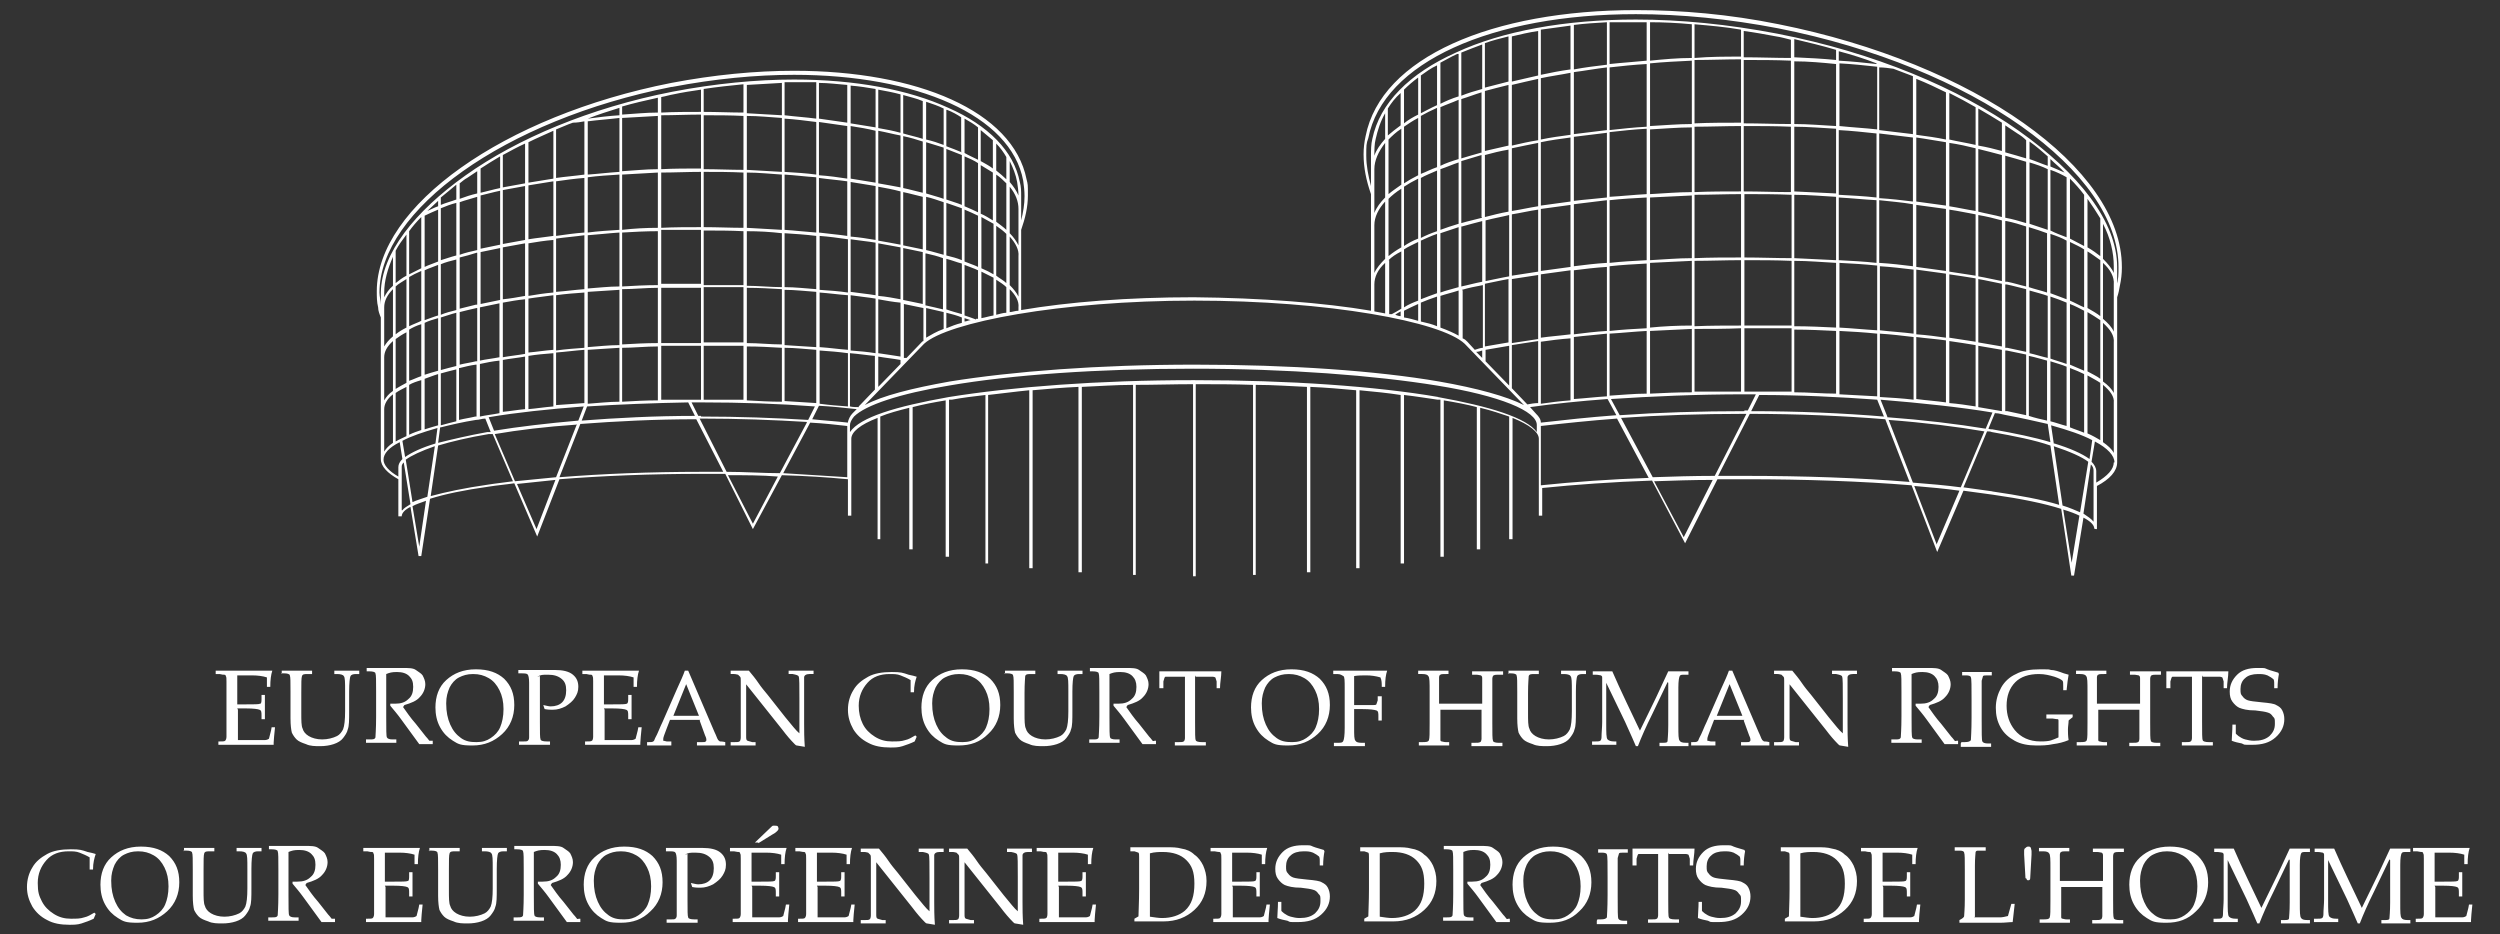
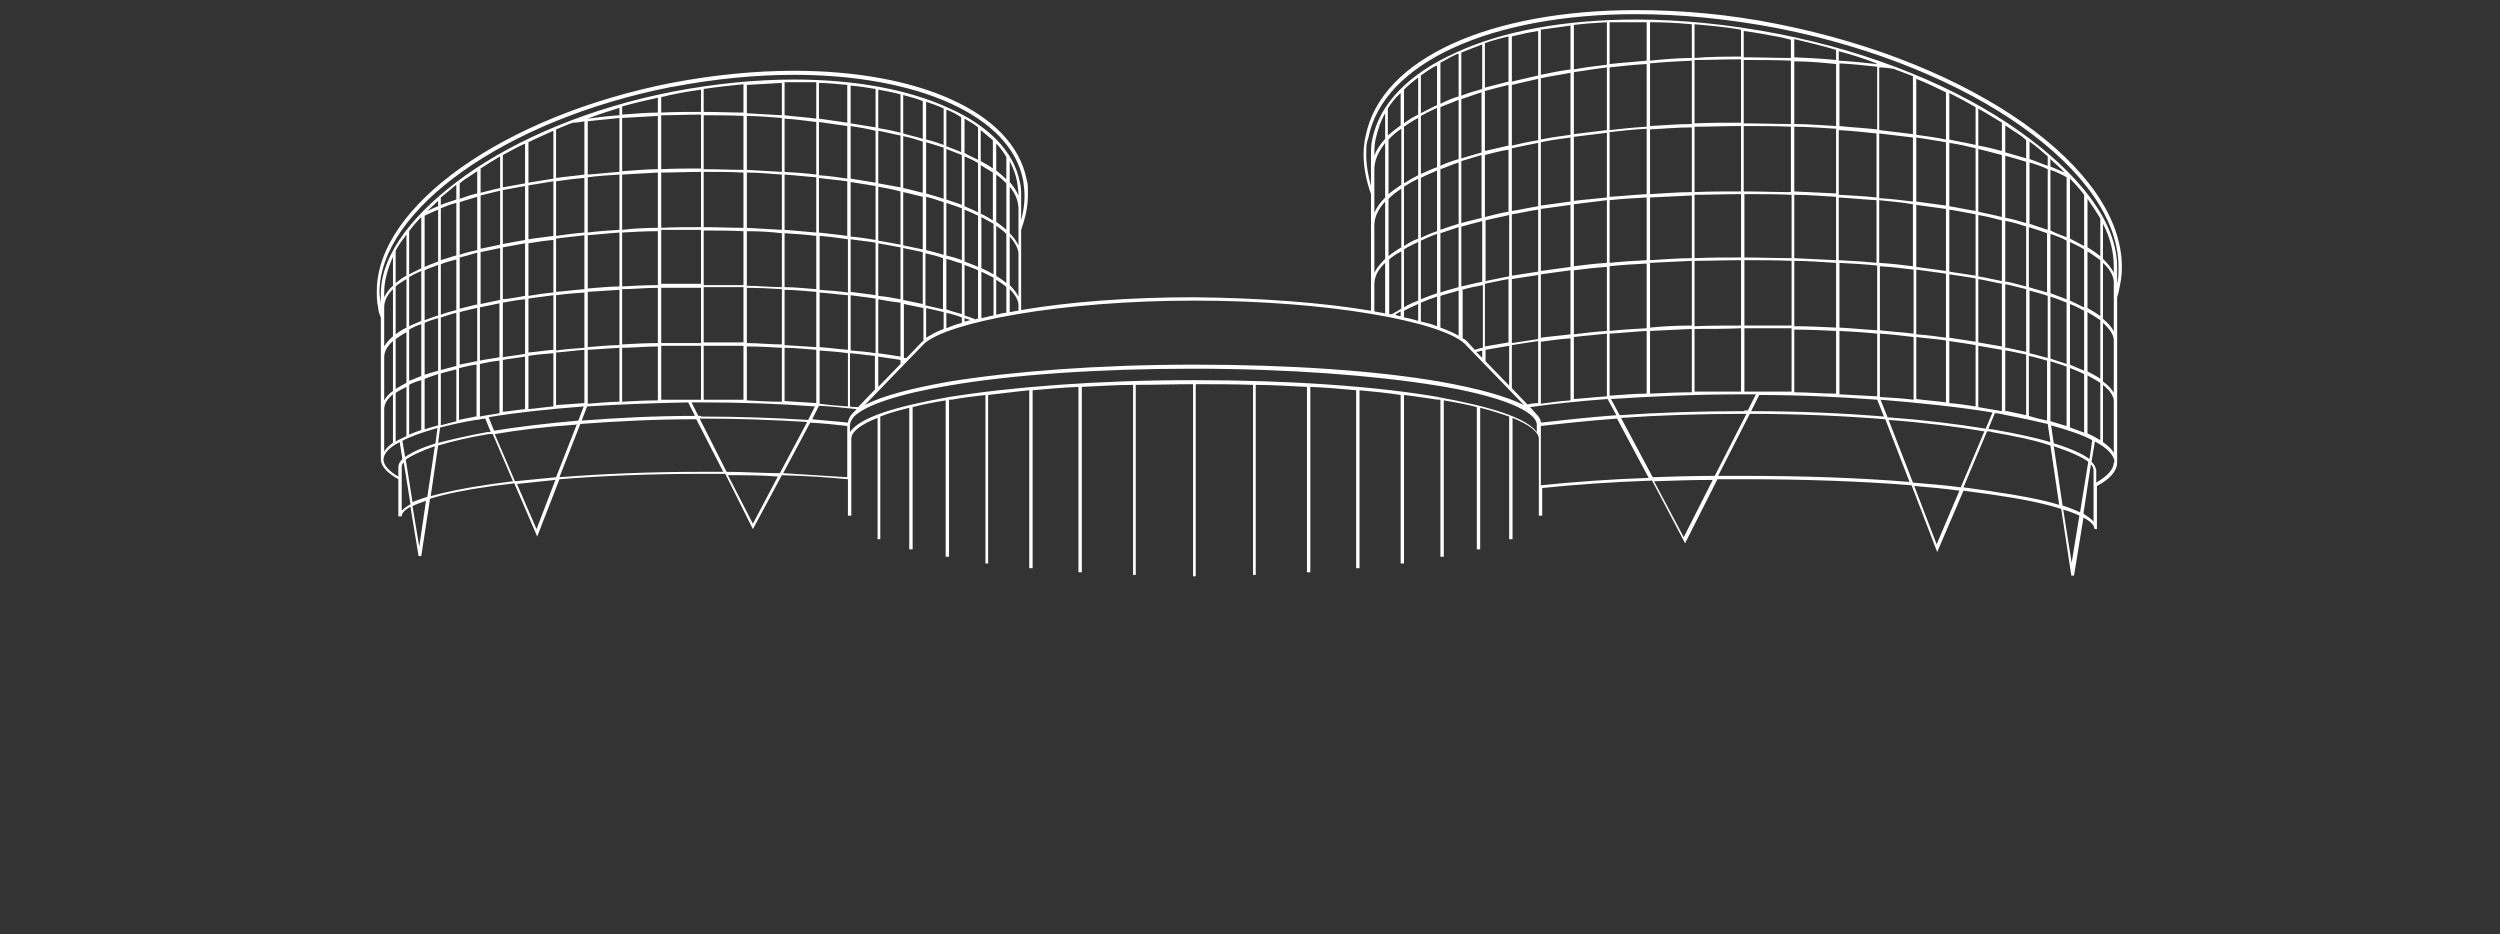
<svg xmlns="http://www.w3.org/2000/svg" version="1.1" viewBox="0 0 370.9 138.6">
  <rect x="0" y="0" width="370.9" height="138.6" fill="#333333" stroke="none" />
  <defs>
    <style>
      .cls-1 {
        fill: #fff;
      }
    </style>
  </defs>
  <g>
    <g id="svg3402">
-       <path id="path2992" class="cls-1" d="M314.8,39.6c0-14.7-21.9-30.2-50.9-36-7.4-1.5-14.5-2.1-21.2-2.1-21.3,0-37.8,7-40.1,18.7-.2.9-.3,1.8-.3,2.7,0,2,.4,3.9,1.1,5.9v17.3c-7.1-1.2-16.3-1.9-26.3-2-9.7,0-18.6.7-25.6,1.9v-11.9c.6-1.7,1-3.4,1-5.1s0-1.6-.2-2.4c-2-10.1-16.2-16.1-34.5-16.1-5.7,0-11.9.6-18.2,1.8-24.9,4.9-43.7,18.3-43.7,30.9,0,.8,0,1.6.2,2.4,0,.5.2,1,.4,1.5v21h0c0,1.1,1,2.1,2.6,3v5.5h.5c0-.5.5-1,1.3-1.4l1.2,7.3h.4l1.3-8.5c2.2-.7,5.1-1.3,8.7-1.8,1.2-.2,2.5-.3,3.8-.5l3.4,7.9,3.3-8.5c6.3-.5,13.5-.8,21.1-.8s2.3,0,3.5,0l4.1,8.2,4.3-8c3.4.1,6.7.3,9.8.6v5.4h.5v-11.4c0-1,1.3-2.1,3.9-3.1v18h.4v-18.2c1.2-.5,2.7-.9,4.3-1.3v21h.5v-21.1c1.5-.4,3.1-.7,4.9-1v23.2h.5v-23.3c.1,0,.3,0,.4,0,1.6-.3,3.3-.5,5-.7v25h.4v-25c1.9-.2,4-.5,6.1-.7v26.4h.5v-26.4c2.2-.2,4.5-.4,6.8-.5v27.5h.5v-27.5c2.5-.1,5-.3,7.6-.3v28.2h.4v-28.2c2.8,0,5.6-.1,8.5-.1v28.5h.4v-28.5c2.9,0,5.8,0,8.5.1v28.2h.4v-28.2c2.6,0,5.2.2,7.6.3v27.5h.5v-27.5c2.4.1,4.6.3,6.8.5v26.4h.5v-26.4c2.1.2,4.2.4,6.1.7v25h.5v-25c1.8.2,3.5.5,5,.7.1,0,.3,0,.4,0v23.3h.5v-23.2c1.8.3,3.4.6,4.9,1v21.1h.5v-21c1.7.4,3.1.9,4.3,1.3v18.2h.5v-18c2.5,1,3.9,2.1,3.9,3.1v11.4h.5v-4.1c4.9-.5,10.4-.9,16.3-1.1l4.9,9.3,4.8-9.5c1.4,0,2.7,0,4.1,0,8.9,0,17.3.3,24.7.9l3.8,9.9,3.9-9.1c1.5.2,3,.4,4.4.6,4.2.6,7.6,1.3,10.1,2.1l1.5,9.9h.4l1.4-8.6c1,.5,1.6,1.1,1.6,1.6h0c0,.1.4.1.4.1v-6.4c1.9-1,3-2.2,3-3.5h0s0,0,0,0v-24.5c.2-.6.3-1.1.4-1.7.2-.9.3-1.8.3-2.7M313.6,40.5c-.3-.7-.9-1.4-1.6-2.1v-5.2c1.1,2.1,1.6,4.3,1.6,6.3v.9ZM309.7,64.4v-8.7c.7.4,1.3.7,1.9,1.1v8.5c-.5-.3-1.2-.7-1.9-1M304.7,65.8l-.4-2.7c2.5.7,4.6,1.4,6.1,2.2l-.4,2.8c-1.1-.8-2.9-1.6-5.2-2.3M309.8,68.6l-1.2,7.4c-.7-.3-1.6-.7-2.6-1l-1.3-8.8c2.4.8,4.2,1.6,5.1,2.3M280,61.8l-1-2.5c6.1.5,11.8,1.1,16.6,1.9l-1,2.4c-4.3-.7-9.2-1.3-14.6-1.7M294.4,64l-3.5,8.3c-2.2-.3-4.6-.5-7.1-.7l-3.6-9.3c5.3.4,10.1,1,14.2,1.7M258.8,61c-6.5,0-12.8.2-18.5.6l-1.3-2.4c6.1-.4,12.8-.7,19.8-.7s1.2,0,1.7,0l-1.2,2.4c-.2,0-.4,0-.5,0M259.1,61.4l-4.7,9.2c-3.2,0-6.2.1-9.2.2l-4.7-8.8c5.7-.4,11.9-.6,18.3-.6s.2,0,.3,0M228.6,62.7c0-.5-.3-.9-.7-1.3h0s-.9-1-.9-1c3.5-.5,7.4-.9,11.5-1.2l1.3,2.4c-4,.3-7.7.7-11.2,1.1M206,20.7c.5-.5,1.1-1.1,1.9-1.6v8.3c-.7.5-1.3.9-1.9,1.4v-8.1ZM205.5,29.3c-.7.7-1.3,1.5-1.6,2.3v-6.5c0-1.3.6-2.6,1.6-3.9v8.1ZM306.6,26.3v8.9c-.8-.3-1.6-.6-2.4-1v-9c.9.3,1.7.7,2.4,1.1M307.1,63.4v-8.8c.8.3,1.5.6,2.1.9v8.7c-.7-.3-1.4-.5-2.1-.8M293.5,60.4v-9.1c1.2.2,2.4.4,3.5.6v9.1c-1.1-.2-2.3-.4-3.5-.6M258.8,58.1v-9.4c2.4,0,4.7,0,7,0v9.4c-2.3,0-4.6,0-7,0M303.8,53.1c-.9-.2-1.8-.5-2.7-.7v-9.3c1,.3,1.9.5,2.7.8v9.2ZM304.2,44c.9.3,1.7.6,2.4.9v9.1c-.8-.3-1.6-.5-2.4-.8v-9.2ZM228.6,31c1.4-.2,2.9-.4,4.4-.6v9.2c-1.5.2-3,.4-4.4.6v-9.2ZM228.2,40.3c-1.3.2-2.6.4-3.9.6v-9.1c1.3-.2,2.5-.5,3.9-.7v9.2ZM233.5,30.3c1.6-.2,3.2-.4,4.9-.6v9.3c-1.7.1-3.3.3-4.9.5v-9.2ZM258.8,28.8c2.4,0,4.7,0,7,.1v9.4c-2.3,0-4.6-.1-7-.1v-9.4ZM258.3,38.2c-2.3,0-4.6,0-6.9.1v-9.4c2.3,0,4.6-.1,6.9-.1v9.4ZM251,38.3c-2.1,0-4.2.2-6.2.3v-9.3c2-.1,4.1-.2,6.2-.3v9.4ZM244.3,38.6c-1.9.1-3.7.2-5.5.4v-9.3c1.8-.2,3.6-.3,5.5-.4v9.3ZM238.4,39.5v9.6c-1.7.1-3.3.3-4.9.5v-9.5c1.6-.2,3.2-.4,4.9-.5M238.8,39.5c1.8-.2,3.6-.3,5.5-.4v9.6c-1.9.1-3.7.2-5.5.4v-9.6ZM244.8,39c2-.1,4.1-.2,6.2-.3v9.6c-2.1,0-4.2.1-6.2.3v-9.6ZM251.4,38.7c2.3,0,4.6-.1,6.9-.1v9.7c-2.3,0-4.6,0-6.9.1v-9.7ZM258.8,38.6c2.4,0,4.7,0,7,.1v9.6c-2.3,0-4.6,0-7,0v-9.7ZM266.2,38.7c2.1,0,4.2.2,6.2.3v9.6c-2-.1-4.1-.2-6.2-.2v-9.6ZM272.9,39c1.9.1,3.7.2,5.6.4v9.6c-1.8-.1-3.7-.3-5.6-.4v-9.6ZM278.9,39.5c1.7.1,3.3.3,5,.5v9.5c-1.6-.2-3.3-.3-5-.5v-9.6ZM284.3,40c1.5.2,3,.4,4.4.6v9.5c-1.4-.2-2.9-.4-4.4-.5v-9.5ZM289.2,40.7c1.4.2,2.7.4,3.9.6v9.4c-1.3-.2-2.6-.4-3.9-.6v-9.5ZM293.5,41.4c1.2.2,2.4.5,3.5.7v9.3c-1.1-.2-2.3-.4-3.5-.6v-9.4ZM297.5,42.2c0,0,.1,0,.2,0,1,.2,2,.5,2.9.7v9.3c-.9-.2-1.8-.4-2.8-.6,0,0-.2,0-.3,0v-9.3ZM301,42.6v-8.9c1,.3,1.9.6,2.7.9v8.8c-.9-.3-1.8-.5-2.7-.8M300.6,42.5c-.9-.2-1.8-.5-2.8-.7,0,0-.2,0-.3,0v-9c0,0,.1,0,.2,0,1,.2,2,.5,2.9.8v8.9ZM297,41.7c-1.1-.2-2.3-.5-3.5-.7v-9.1c1.2.2,2.4.5,3.5.8v9ZM293.1,40.9c-1.3-.2-2.6-.4-3.9-.6v-9.2c1.4.2,2.7.5,3.9.7v9.1ZM288.7,40.2c-1.4-.2-2.9-.4-4.4-.6v-9.2c1.5.2,3,.4,4.4.6v9.2ZM283.8,39.5c-1.6-.2-3.3-.4-5-.5v-9.3c1.7.2,3.3.3,5,.6v9.2ZM278.4,39c-1.8-.2-3.7-.3-5.6-.4v-9.3c1.9.1,3.7.3,5.6.4v9.3ZM272.4,38.6c-2-.1-4.1-.2-6.2-.3v-9.4c2.1,0,4.2.2,6.2.3v9.3ZM266.2,28.5v-9.7c2.1,0,4.2.2,6.2.3v9.6c-2-.1-4.1-.2-6.2-.3M265.7,28.5c-2.3,0-4.6-.1-7-.1v-9.7c2.4,0,4.7,0,7,.1v9.7ZM258.3,28.4c-2.3,0-4.6,0-6.9.1v-9.7c2.3,0,4.6-.1,6.9-.1v9.7ZM251,28.5c-2.1,0-4.2.2-6.2.3v-9.6c2-.1,4.1-.3,6.2-.3v9.7ZM244.3,28.8c-1.9.1-3.7.3-5.5.4v-9.6c1.8-.2,3.6-.4,5.5-.5v9.6ZM238.4,29.3c-1.7.2-3.3.3-4.9.5v-9.5c1.6-.2,3.2-.4,4.9-.6v9.6ZM233,29.9c-1.5.2-3,.4-4.4.6v-9.4c1.4-.3,2.9-.5,4.4-.7v9.5ZM228.2,30.6c-1.3.2-2.6.5-3.9.7v-9.3c1.3-.3,2.5-.5,3.9-.8v9.4ZM223.8,31.4c-1.2.2-2.3.5-3.5.8v-9.2c1.1-.3,2.3-.6,3.5-.8v9.3ZM219.9,32.3c-1.1.3-2.1.5-3.1.8v-9.2c1-.3,2-.6,3-.9,0,0,0,0,0,0v9.2ZM216.4,33.2c-1,.3-1.9.6-2.7.9v-9c.9-.3,1.8-.7,2.7-1v9.1ZM213.2,34.3c-.9.3-1.6.6-2.4,1v-8.9c.7-.4,1.5-.7,2.4-1.1v9ZM210.4,35.4c-.8.3-1.5.7-2.1,1.1v-8.8c.6-.4,1.3-.8,2.1-1.2v8.9ZM210.4,35.9v8.7c-.8.3-1.5.6-2.1,1v-8.6c.6-.4,1.3-.7,2.1-1.1M210.8,35.7c.7-.3,1.5-.7,2.4-1v8.8c-.8.3-1.7.6-2.4.9v-8.7ZM213.7,34.6c.9-.3,1.8-.6,2.7-.9v8.9c-1,.3-1.9.5-2.7.8v-8.8ZM216.9,33.6c1-.3,1.9-.5,3-.8,0,0,0,0,0,0v9c-1.1.2-2.1.5-3.1.7v-8.9ZM220.4,32.7c1.1-.3,2.3-.5,3.5-.8v9.1c-1.2.2-2.4.5-3.5.7v-9ZM223.8,41.4v9.4c-1.2.2-2.4.4-3.5.6v-9.3c1.1-.2,2.3-.5,3.5-.7M224.3,41.4c1.3-.2,2.6-.4,3.9-.6v9.5c-1.3.2-2.6.4-3.9.6v-9.4ZM228.6,40.7c1.4-.2,2.9-.4,4.4-.6v9.5c-1.5.2-3,.3-4.4.5v-9.5ZM233,50.1v9.3c-1.5.1-3,.3-4.4.5v-9.2c1.4-.2,2.9-.4,4.4-.5M233.5,50c1.6-.2,3.2-.3,4.9-.5v9.3c-1.7.1-3.3.3-4.9.4v-9.3ZM238.8,49.5c1.8-.1,3.6-.3,5.5-.4v9.3c-1.9,0-3.7.2-5.5.3v-9.3ZM244.8,49.1c2-.1,4.1-.2,6.2-.3v9.4c-2.1,0-4.2.1-6.2.2v-9.3ZM251.4,48.8c2.3,0,4.6,0,6.9-.1v9.4c-2.3,0-4.6,0-6.9,0v-9.4ZM266.2,48.9c2.1,0,4.2.1,6.2.2v9.3c-2,0-4.1-.2-6.2-.2v-9.4ZM272.9,49.1c1.9.1,3.7.2,5.6.4v9.3c-1.8-.1-3.7-.2-5.6-.3v-9.3ZM278.9,49.5c1.7.1,3.3.3,5,.5v9.3c-1.6-.2-3.3-.3-5-.4v-9.3ZM284.3,50c1.5.2,3,.3,4.4.5v9.2c-1.4-.2-2.9-.3-4.4-.5v-9.3ZM289.2,50.6c1.4.2,2.7.4,3.9.6v9.1c-1.3-.2-2.6-.4-3.9-.5v-9.2ZM297.5,52c0,0,.1,0,.2,0,1,.2,2,.4,2.9.6v9c-.9-.2-1.8-.4-2.8-.6,0,0-.2,0-.3,0v-9.1ZM301,52.8c1,.2,1.9.5,2.7.7v8.9c-.9-.2-1.8-.4-2.7-.7v-9ZM304.2,53.6c.9.3,1.7.5,2.4.8v8.8c-.8-.2-1.6-.5-2.4-.7v-8.9ZM307.1,54.1v-9c.8.3,1.5.7,2.1,1v8.9c-.7-.3-1.4-.6-2.1-.9M307.1,44.6v-8.7c.8.4,1.5.7,2.1,1.1v8.6c-.7-.3-1.4-.7-2.1-1M306.6,44.4c-.8-.3-1.6-.6-2.4-.9v-8.8c.9.3,1.7.6,2.4,1v8.7ZM303.8,34.1c-.9-.3-1.8-.6-2.7-.9v-9.1c1,.3,1.9.6,2.7,1v9ZM300.6,33.1c-1-.3-2-.6-3.1-.8v-9.2c1.1.3,2.1.6,3.1.9v9.1ZM297,32.2c-1.1-.3-2.3-.5-3.5-.8v-9.3c1.2.3,2.4.6,3.5.9v9.2ZM293.1,31.3c-1.3-.2-2.6-.5-3.9-.7v-9.4c1.4.2,2.7.5,3.9.8v9.3ZM288.7,30.5c-1.4-.2-2.9-.4-4.4-.6v-9.5c1.5.2,3,.5,4.4.7v9.4ZM283.8,29.9c-1.6-.2-3.3-.4-5-.5v-9.6c1.7.2,3.4.4,5,.6v9.5ZM278.4,29.3c-1.8-.2-3.7-.3-5.6-.4v-9.6c1.9.1,3.7.3,5.6.5v9.6ZM272.9,18.7v-9.3c1.9.1,3.7.3,5.6.5v9.3c-1.8-.2-3.7-.3-5.6-.5M272.4,18.7c-2-.1-4.1-.3-6.2-.3v-9.3c2.1,0,4.2.2,6.2.4v9.3ZM265.7,18.4c-2.3,0-4.6-.1-7-.1v-9.4c2.4,0,4.7,0,7,.1v9.4ZM258.3,18.2c-2.3,0-4.6,0-6.9.1v-9.4c2.3,0,4.6-.1,6.9-.1v9.4ZM251,18.4c-2.1,0-4.2.2-6.2.3v-9.3c2-.2,4.1-.3,6.2-.4v9.4ZM244.3,18.8c-1.9.1-3.7.3-5.5.5v-9.3c1.8-.2,3.6-.4,5.5-.5v9.3ZM238.4,19.3c-1.7.2-3.3.4-4.9.6v-9.2c1.6-.2,3.2-.5,4.9-.7v9.3ZM233,20c-1.5.2-3,.4-4.4.7v-9.1c1.4-.3,2.9-.5,4.4-.8v9.2ZM228.2,20.8c-1.3.2-2.6.5-3.9.8v-9c1.3-.3,2.5-.6,3.9-.9v9.1ZM223.8,21.6c-1.2.3-2.3.5-3.5.8v-8.9c1.1-.3,2.3-.6,3.5-.9v9ZM219.9,22.6c-1.1.3-2.1.6-3.1.9v-8.8c1-.3,2-.7,3-1,0,0,0,0,0,0v8.9ZM216.4,23.6c-1,.3-1.9.6-2.7,1v-8.7c.9-.4,1.8-.7,2.7-1.1v8.8ZM213.2,24.8c-.9.3-1.6.7-2.4,1v-8.6c.7-.4,1.5-.8,2.4-1.2v8.7ZM210.4,26c-.8.4-1.5.8-2.1,1.2v-8.4c.6-.4,1.3-.9,2.1-1.3v8.5ZM206,29.5c.5-.5,1.1-1,1.9-1.5v8.7c-.7.4-1.3.8-1.9,1.3v-8.5ZM206,38.6c.5-.5,1.1-.9,1.9-1.3v8.5c-.5.3-1,.6-1.4.8-.1,0-.3,0-.4,0v-8ZM207.8,46.3v.6c-.3,0-.5-.1-.8-.2.2-.2.5-.3.8-.5M208.3,46.1c.6-.3,1.4-.7,2.1-1v2.5c-.7-.2-1.4-.4-2.1-.5v-1ZM210.8,44.9c.7-.3,1.5-.6,2.4-.9v4.4c-.7-.3-1.5-.5-2.4-.7v-2.8ZM213.7,43.9c.9-.3,1.8-.5,2.7-.8v6.7c-.7-.4-1.6-.8-2.7-1.2v-4.7ZM216.9,43c1-.3,2-.5,3.1-.7v9.3c-.4,0-.8.2-1.2.3l-1.1-1.2c-.2-.2-.4-.4-.7-.5v-7.1ZM219.9,52v1.1l-.9-.9c.3,0,.6-.1.9-.2M220.4,51.9c1.1-.2,2.3-.4,3.5-.6v5.9l-3.5-3.6v-1.7ZM224.3,51.2c1.2-.2,2.6-.4,3.9-.6v9.2c-.5,0-1.1.1-1.6.2l-2.3-2.4v-6.4ZM261,58.6c6.1,0,12,.3,17.5.7l1,2.5c-6-.5-12.7-.8-19.7-.8l1.2-2.4ZM296,61.3c.6,0,1.1.2,1.7.3,2.2.4,4.3.9,6.1,1.3l.4,2.7c-2.3-.7-5.2-1.3-8.6-1.9-.2,0-.4,0-.6-.1l1-2.4ZM309.7,55.2v-8.9c.7.4,1.3.8,1.9,1.2v8.7c-.5-.4-1.2-.7-1.9-1.1M309.7,45.8v-8.5c.7.4,1.3.9,1.9,1.3v8.3c-.5-.4-1.2-.8-1.9-1.2M311.6,38c-.5-.4-1.2-.9-1.9-1.3v-7.2c.7,1,1.3,1.9,1.9,2.9v5.6ZM309.2,36.5c-.7-.4-1.4-.7-2.1-1.1v-8.9s0,0,0,0h0c.8.8,1.5,1.6,2.1,2.4v7.6ZM304.2,24.7v-1.1c.7.7,1.5,1.3,2.1,2-.7-.3-1.4-.6-2.1-.9M303.8,24.6c-.9-.3-1.8-.7-2.7-1v-2.6c1,.7,1.9,1.5,2.7,2.2v1.3ZM300.6,23.5c-1-.3-2-.6-3.1-.9v-4c.6.4,1.2.8,1.8,1.2.5.3.9.6,1.3,1v2.8ZM297,22.4c-1.1-.3-2.3-.6-3.5-.8v-5.5c1.2.7,2.4,1.4,3.5,2.1v4.2ZM293.1,21.5c-1.3-.3-2.6-.5-3.9-.8v-6.9c1.4.7,2.7,1.4,3.9,2.1v5.6ZM288.7,20.7c-1.4-.3-2.9-.5-4.4-.7v-8.3c1.5.6,3,1.3,4.4,2v7.1ZM283.8,19.9c-1.6-.2-3.3-.4-5-.6v-9.3c.7,0,1.4.1,2.1.2,1,.4,1.9.7,2.9,1.1v8.5ZM278.9,9.6h0c0,0,.2,0,.2,0,0,0-.2,0-.2,0M278.4,9.5c-1.8-.2-3.7-.4-5.6-.5v-1.4c1.9.5,3.8,1.1,5.6,1.8v.2ZM272.4,8.9c-2-.2-4.1-.3-6.2-.4v-2.7c2.1.5,4.2,1,6.2,1.6v1.5ZM265.7,8.6c-2.3,0-4.6-.1-7-.1v-3.9c1.6.2,3.2.5,4.8.8.7.1,1.4.3,2.2.5v2.8ZM258.3,8.4c-2.3,0-4.6,0-6.9.2V3.6c2.3.2,4.6.4,6.9.8v4ZM251,8.6c-2.1,0-4.2.2-6.2.4V3.3c2,0,4.1.1,6.2.3v5ZM244.3,9c-1.9.2-3.7.3-5.5.5V3.3c1.3,0,2.5,0,3.8,0,.5,0,1.1,0,1.7,0v5.7ZM238.4,9.6c-1.7.2-3.3.4-4.9.7V3.7c1.6-.2,3.2-.3,4.9-.4v6.2ZM233,10.3c-1.5.2-3,.5-4.4.8v-6.7c1.4-.2,2.9-.4,4.4-.6v6.5ZM228.2,11.2c-1.3.3-2.6.6-3.9.9v-6.7c1.3-.3,2.5-.6,3.9-.8v6.7ZM223.8,12.1c-1.2.3-2.3.6-3.5.9v-6.6c1.1-.4,2.3-.7,3.5-1v6.7ZM219.9,13.2c-1.1.3-2.1.6-3.1,1v-6.4c1-.4,2-.8,3.1-1.2v6.6ZM216.4,14.3c-1,.3-1.9.7-2.7,1.1v-6.1c.8-.4,1.6-.9,2.5-1.3,0,0,.1,0,.2,0v6.4ZM213.2,15.6c-.9.4-1.6.8-2.4,1.2v-5.6c.7-.5,1.5-1.1,2.4-1.5v6ZM210.4,17c-.8.4-1.5.8-2.1,1.3v-5c.6-.6,1.3-1.2,2.1-1.8v5.5ZM207.8,18.6c-.7.5-1.3,1-1.9,1.5v-4c.5-.8,1.1-1.6,1.9-2.3v4.8ZM205.5,20.6c-.7.8-1.3,1.6-1.6,2.5h0c0-.9,0-1.7.2-2.5.3-1.3.7-2.6,1.4-3.8v3.8ZM203.9,33.4c0-1.2.6-2.4,1.6-3.5v8.5c-.7.7-1.3,1.4-1.6,2.1v-7ZM203.9,42.2c0-1.1.5-2.2,1.6-3.2v7.5c-.5-.1-1.1-.2-1.6-.3v-4ZM217.3,51l8.8,9.1c-2.6-1.3-6.9-2.5-12.6-3.5-9.3-1.6-22.1-2.5-36.3-2.5s-27,1-36.3,2.5c-5.6,1-10,2.1-12.6,3.5l8.8-9.1c3.5-3.2,20.2-6.4,40.1-6.4,19.9,0,36.6,3.1,40.1,6.4M125.8,62.7c-1.7-.2-3.5-.3-5.3-.5l1-2c1.9.1,3.8.3,5.6.5l-.6.6h0c-.4.4-.6.9-.7,1.3M104,61.7c-.1,0-.3,0-.4,0l-1-2c.5,0,1,0,1.4,0,6,0,11.7.2,16.9.6l-1,2c-4.9-.3-10.3-.5-15.9-.5M119.7,62.7l-4,7.5c-2.5,0-5.2-.2-7.9-.2l-4-7.9h.2c5.5,0,10.8.2,15.7.5M73.3,63.9l-.8-2c4.1-.7,8.9-1.2,14.1-1.6l-.8,2.1c-4.6.4-8.8.9-12.5,1.5M85.6,62.9l-3.1,7.9c-2.1.2-4.1.4-6.1.6l-3-7c3.5-.6,7.6-1.1,12.1-1.4M60.1,67.8l-.4-2.4c1.3-.7,3.1-1.3,5.2-1.9l-.3,2.3c-2,.6-3.5,1.3-4.5,2M64.5,66.3l-1.1,7.4c-.8.3-1.6.5-2.2.8l-1-6.3c.8-.6,2.3-1.3,4.3-2M151.1,44c-.3-.6-.7-1.1-1.3-1.7v-7.2c.9,1,1.4,2,1.3,2.9v5.9ZM147.8,46.7v-5.2c.6.4,1.1.7,1.5,1.1v3.8c-.5,0-1,.2-1.5.3M127.4,60.4c-.4,0-.9,0-1.3-.1v-7.9c1.3.1,2.5.3,3.7.4v5l-2.4,2.5ZM98.1,59.3v-8c1.9,0,3.9,0,5.9,0v8c-2,0-4,0-5.9,0M71.2,61.7v-7.7c.9-.2,1.9-.4,2.9-.5v7.8c-1,.2-2,.3-2.9.5M63,32c.6-.3,1.3-.6,2-.9v7.7c-.7.3-1.4.5-2,.8v-7.6ZM147.3,32.7c-.5-.3-1.1-.7-1.8-1v-7.2c.6.4,1.2.7,1.8,1.1v7.1ZM147.8,25.9c.6.4,1.1.9,1.5,1.3v6.9c-.4-.4-1-.8-1.5-1.2v-7.1ZM65.4,47.1c.7-.2,1.5-.5,2.3-.7v7.9c-.8.2-1.6.4-2.3.6v-7.8ZM65,55c-.7.2-1.4.4-2,.6v-7.7c.6-.3,1.3-.5,2-.7v7.8ZM136.9,37c-.9-.2-1.9-.4-2.9-.6v-7.9c1,.2,2,.5,2.9.7v7.9ZM137.4,29.2s0,0,0,0c.9.2,1.7.5,2.6.8v7.8c-.8-.2-1.7-.5-2.6-.7v-7.9ZM133.6,36.3c-1.1-.2-2.1-.4-3.3-.6v-8c1.1.2,2.2.4,3.3.7v7.9ZM129.9,35.6c-1.2-.2-2.4-.4-3.7-.5v-8.1c1.3.2,2.5.4,3.7.6v8ZM104,42.1c-2,0-4,0-5.9,0v-8c1.9,0,3.9,0,5.9,0v8ZM104.4,34.2c2,0,3.9,0,5.9.1v8c-1.9,0-3.9,0-5.9,0v-8ZM110.8,34.3c1.8,0,3.5.1,5.2.3v8c-1.7,0-3.5-.2-5.2-.2v-8ZM116.4,34.6c1.6.1,3.1.2,4.7.4v7.9c-1.5-.1-3.1-.3-4.7-.3v-7.9ZM121.6,35c1.4.1,2.8.3,4.2.5v7.9c-1.3-.2-2.7-.3-4.2-.4v-7.9ZM126.2,35.5c1.3.2,2.5.3,3.7.5v7.8c-1.2-.2-2.4-.3-3.7-.5v-7.9ZM125.7,35c-1.3-.2-2.7-.3-4.2-.5v-8.1c1.4.2,2.8.3,4.2.5v8.1ZM121.1,34.5c-1.5-.1-3.1-.3-4.7-.4v-8.2c1.6.1,3.1.3,4.7.4v8.2ZM116,34.1c-1.7-.1-3.5-.2-5.2-.3v-8.2c1.8,0,3.5.2,5.2.3v8.2ZM110.3,33.8c-1.9,0-3.9-.1-5.9-.1v-8.2c2,0,3.9,0,5.9.1v8.2ZM104,33.7c-2,0-4,0-5.9.1v-8.2c1.9,0,3.9-.1,5.9-.1v8.2ZM97.6,33.8c-1.8,0-3.6.1-5.3.3v-8.2c1.7-.1,3.5-.2,5.3-.3v8.2ZM97.6,34.3v8c-1.8,0-3.6.1-5.3.2v-8c1.7-.1,3.5-.2,5.3-.2M91.9,42.5c-1.6,0-3.2.2-4.7.3v-7.9c1.5-.1,3.1-.3,4.7-.4v7.9ZM86.7,42.9c-1.4.1-2.8.3-4.2.4v-7.9c1.4-.2,2.8-.3,4.2-.5v7.9ZM82.1,43.4c-1.3.1-2.5.3-3.7.5v-7.8c1.2-.2,2.4-.4,3.7-.5v7.9ZM77.9,43.9c-1.1.2-2.2.4-3.3.5v-7.7c1.1-.2,2.2-.4,3.3-.6v7.8ZM74.2,44.5c-1,.2-2,.4-2.9.6v-7.7c.9-.2,1.9-.4,2.9-.6v7.7ZM70.8,45.2c0,0-.2,0-.2,0-.8.2-1.6.4-2.4.6v-7.6c.8-.2,1.6-.4,2.5-.7,0,0,0,0,.1,0v7.7ZM67.7,46c-.8.2-1.6.4-2.3.7v-7.5c.7-.3,1.5-.5,2.3-.7v7.6ZM68.2,46.3c.8-.2,1.6-.4,2.5-.6,0,0,0,0,.1,0v7.9c0,0-.2,0-.2,0-.8.2-1.6.3-2.4.5v-7.9ZM71.2,45.6c.9-.2,1.9-.4,2.9-.6v8c-1,.2-2,.3-2.9.5v-7.9ZM74.6,44.9c1.1-.2,2.2-.4,3.3-.5v8.1c-1.1.2-2.2.3-3.3.5v-8ZM78.4,44.3c1.2-.2,2.4-.3,3.7-.5v8.1c-1.3.1-2.5.3-3.7.4v-8.1ZM82.5,43.8c1.4-.2,2.8-.3,4.2-.4v8.2c-1.4.1-2.8.2-4.2.4v-8.1ZM87.2,43.3c1.5-.1,3.1-.2,4.7-.3v8.2c-1.6,0-3.2.2-4.7.3v-8.2ZM92.3,42.9c1.7,0,3.5-.2,5.3-.2v8.2c-1.8,0-3.6.1-5.3.2v-8.2ZM98.1,42.7c1.9,0,3.9,0,5.9,0v8.2c-2,0-4,0-5.9,0v-8.2ZM104.4,42.6c2,0,3.9,0,5.9,0v8.2c-1.9,0-3.9,0-5.9,0v-8.2ZM110.8,42.7c1.8,0,3.5.1,5.2.2v8.2c-1.7,0-3.5-.2-5.2-.2v-8.2ZM116.4,43c1.6,0,3.1.2,4.7.3v8.2c-1.5-.1-3.1-.2-4.7-.3v-8.2ZM121.6,43.4c1.4.1,2.8.3,4.2.4v8.1c-1.4-.1-2.7-.3-4.2-.4v-8.2ZM126.2,43.8c1.3.2,2.5.3,3.7.5v8.1c-1.2-.2-2.4-.3-3.7-.4v-8.1ZM130.3,44.4c1.1.2,2.2.4,3.3.5v8c-1.1-.2-2.1-.3-3.3-.5v-8.1ZM130.3,43.9v-7.8c1.1.2,2.2.4,3.3.6v7.7c-1.1-.2-2.1-.4-3.3-.5M134,36.8c1,.2,2,.4,2.9.6v7.7c-.9-.2-1.9-.4-2.9-.6v-7.7ZM137.4,37.6s0,0,0,0c.9.2,1.7.4,2.5.7v7.6c-.8-.2-1.7-.4-2.6-.6v-7.7ZM140.4,38.4c.8.2,1.5.5,2.3.7v7.5c-.7-.2-1.5-.4-2.3-.7v-7.6ZM140.4,37.9v-7.8c.8.3,1.5.5,2.3.8v7.7c-.7-.3-1.5-.5-2.3-.7M143.1,31.1c.7.3,1.4.6,2,.9v7.6c-.6-.3-1.3-.5-2-.8v-7.7ZM145.6,32.2c.6.3,1.2.7,1.8,1v7.5c-.5-.3-1.1-.6-1.8-.9v-7.6ZM145.1,31.5c-.6-.3-1.3-.6-2-.9v-7.4c.7.3,1.4.6,2,1v7.3ZM142.7,30.4c-.7-.3-1.5-.5-2.3-.8v-7.5c.8.3,1.5.6,2.3.9v7.4ZM140,29.5c-.8-.3-1.7-.5-2.6-.8v-7.6s0,0,0,0c.9.3,1.7.5,2.6.8v7.5ZM136.9,28.6c-.9-.2-1.9-.5-2.9-.7v-7.7c1,.2,2,.5,2.9.8v7.6ZM133.6,27.8c-1.1-.2-2.1-.4-3.3-.6v-7.8c1.1.2,2.2.5,3.3.7v7.7ZM129.9,27.1c-1.2-.2-2.4-.4-3.7-.6v-7.8c1.3.2,2.5.4,3.7.7v7.8ZM125.7,26.5c-1.3-.2-2.7-.4-4.2-.5v-7.9c1.4.2,2.8.4,4.2.6v7.8ZM121.1,25.9c-1.5-.2-3.1-.3-4.7-.4v-7.9c1.6.1,3.1.3,4.7.5v7.9ZM116,25.5c-1.7-.1-3.5-.2-5.2-.3v-8c1.8,0,3.5.2,5.2.3v7.9ZM110.3,25.2c-1.9,0-3.9-.1-5.9-.1v-8c2,0,3.9,0,5.9.1v8ZM104,25c-2,0-4,0-5.9.1v-8c1.9,0,3.9-.1,5.9-.1v8ZM97.6,25.1c-1.8,0-3.5.2-5.3.3v-7.9c1.7-.1,3.5-.2,5.3-.3v8ZM91.9,25.5c-1.6.1-3.2.3-4.7.4v-7.9c1.5-.2,3.1-.3,4.7-.5v7.9ZM91.9,25.9v8.2c-1.6.1-3.2.2-4.7.4v-8.2c1.5-.2,3.1-.3,4.7-.4M86.7,34.5c-1.4.1-2.8.3-4.2.5v-8.1c1.4-.2,2.8-.4,4.2-.5v8.1ZM82.1,35c-1.3.2-2.5.3-3.7.5v-8c1.2-.2,2.4-.4,3.7-.6v8.1ZM77.9,35.6c-1.1.2-2.2.4-3.3.6v-8c1.1-.2,2.2-.4,3.3-.6v8ZM74.2,36.3c-1,.2-2,.4-2.9.6v-7.9c.9-.2,1.9-.5,2.9-.7v7.9ZM70.8,37.1c-.9.2-1.8.4-2.6.7v-7.8c.8-.3,1.7-.5,2.6-.8v7.9ZM67.7,37.9c-.8.2-1.6.5-2.3.7v-7.7c.7-.3,1.5-.6,2.3-.8v7.8ZM65,39.3v7.5c-.7.2-1.4.5-2,.7v-7.4c.6-.3,1.3-.5,2-.8M62.5,47.6c-.6.3-1.2.5-1.8.8v-7.3c.5-.3,1.1-.6,1.8-.9v7.4ZM62.5,48.1v7.7c-.6.2-1.2.5-1.8.7v-7.6c.5-.3,1.1-.6,1.8-.8M62.5,56.3v7.5c-.6.2-1.2.4-1.8.7v-7.4c.5-.3,1.1-.5,1.8-.7M63,56.2c.6-.2,1.3-.5,2-.7v7.6c-.7.2-1.4.4-2,.6v-7.5ZM65.4,55.4c.7-.2,1.5-.4,2.3-.6v7.7c-.8.2-1.6.4-2.3.6v-7.6ZM68.2,54.6c.8-.2,1.6-.4,2.4-.5,0,0,0,0,.1,0v7.7c0,0-.2,0-.2,0-.8.2-1.6.3-2.4.5v-7.7ZM74.6,53.4c1.1-.2,2.2-.3,3.3-.5v7.8c-1.1.1-2.2.3-3.3.4v-7.8ZM78.4,52.8c1.2-.2,2.4-.3,3.7-.4v7.9c-1.3.1-2.5.3-3.7.4v-7.8ZM82.5,52.3c1.4-.1,2.8-.3,4.2-.4v7.9c-1.4.1-2.8.2-4.2.3v-7.9ZM87.2,51.9c1.5-.1,3.1-.2,4.7-.3v8c-1.6,0-3.2.2-4.7.3v-7.9ZM92.3,51.6c1.7,0,3.5-.2,5.3-.2v8c-1.8,0-3.6.1-5.3.2v-8ZM104.4,51.3c2,0,3.9,0,5.9,0v8c-1.9,0-3.9,0-5.9,0v-8ZM110.8,51.4c1.8,0,3.5.1,5.2.2v8c-1.7,0-3.5-.1-5.2-.2v-8ZM116.4,51.6c1.6,0,3.1.2,4.7.3v7.9c-1.5-.1-3.1-.2-4.7-.3v-7.9ZM121.6,52c1.4.1,2.8.2,4.2.4v7.9c-1.4-.1-2.7-.2-4.2-.4v-7.9ZM130.3,52.9c1.1.2,2.2.3,3.3.5v.6l-3.3,3.4v-4.5ZM134,53.5s0,0,0,0h0s0,0,0,0ZM134.5,53.1c-.1,0-.3,0-.4,0v-8c1,.2,2,.4,2.9.6v4.9c0,0-.1,0-.2.1l-2.3,2.4ZM137.4,45.7c.9.2,1.7.4,2.6.6v2.5c-1.1.4-1.9.9-2.6,1.3v-4.5ZM140.4,46.4c.8.2,1.6.4,2.3.7v.8c-.8.2-1.6.5-2.3.8v-2.2ZM143.1,47.2c.3.1.6.2.9.3-.3,0-.6.2-.9.2v-.6ZM144.8,47.4c-.5-.2-1.1-.4-1.7-.6v-7.5c.7.3,1.4.5,2,.8v7.2c-.1,0-.2,0-.3,0M145.6,40.3c.6.3,1.2.6,1.8.9v5.6c-.6.1-1.2.3-1.8.4v-6.9ZM147.8,40.9v-7.4c.6.4,1.1.8,1.5,1.2v7.3c-.4-.4-1-.7-1.5-1.1M149.8,34.5v-6.8c.9,1.1,1.3,2.2,1.3,3.3v5.4c-.3-.6-.7-1.2-1.3-1.8M149.8,27v-3.1c.5,1,.9,2,1.1,3.1.1.7.2,1.3.2,2-.3-.7-.7-1.3-1.3-2M149.3,26.6c-.4-.4-1-.9-1.5-1.3v-4c.6.6,1.1,1.3,1.5,2v3.3ZM147.3,25c-.5-.4-1.1-.7-1.8-1.1v-4.6c.6.5,1.2,1,1.8,1.5v4.2ZM145.1,23.7c-.6-.3-1.3-.6-2-1v-5.1c.7.4,1.4.8,2,1.3v4.7ZM142.7,22.6c-.7-.3-1.5-.6-2.3-.9v-5.4s0,0,.1,0c.8.3,1.5.7,2.1,1.1v5.1ZM140,21.5c-.8-.3-1.7-.6-2.6-.8v-5.6c.9.3,1.8.6,2.6,1v5.4ZM136.9,20.6c-.9-.3-1.9-.5-2.9-.8v-5.7c1,.3,2,.5,2.9.9v5.6ZM133.6,19.7c-1.1-.3-2.1-.5-3.3-.7v-5.7c1.1.2,2.2.4,3.3.7v5.7ZM129.9,18.9c-1.2-.2-2.4-.4-3.7-.6v-5.6c1.3.1,2.5.3,3.7.5v5.7ZM125.7,18.2c-1.4-.2-2.7-.4-4.2-.6v-5.3c1.4,0,2.8.2,4.2.3v5.5ZM121.1,17.6c-1.5-.2-3.1-.3-4.7-.5v-4.9c.5,0,.9,0,1.4,0s0,0,0,0c1.1,0,2.2,0,3.3,0v5.3ZM116,17.1c-1.7-.1-3.5-.2-5.2-.3v-4.2c1.8-.1,3.5-.2,5.2-.3v4.8ZM110.3,16.7c-1.9,0-3.9-.1-5.9-.1v-3.4c2-.3,3.9-.5,5.9-.7v4.2ZM104,16.6c-2,0-4,0-5.9.1v-2.3c.6-.1,1.2-.3,1.8-.4,1.4-.3,2.7-.5,4.1-.7v3.3ZM97.6,16.7c-1.8,0-3.6.2-5.3.3v-1.2c1.7-.5,3.5-.9,5.3-1.3v2.2ZM91.9,17.1c-1.6.1-3.2.3-4.7.5h0c1.5-.6,3.1-1.1,4.7-1.6v1.1ZM85,18.2c.6,0,1.2-.1,1.7-.2v7.9c-1.4.2-2.8.3-4.2.5v-7.2c.8-.3,1.6-.7,2.5-1M82.1,26.5c-1.3.2-2.5.4-3.7.6v-6c1.2-.6,2.4-1.1,3.7-1.7v7.1ZM77.9,27.2c-1.1.2-2.2.4-3.3.6v-4.8c1.1-.6,2.2-1.2,3.3-1.7v5.9ZM74.2,27.9c-1,.2-2,.5-2.9.7v-3.6c.9-.6,1.9-1.2,2.9-1.8v4.6ZM70.8,28.7c-.9.2-1.8.5-2.6.8v-2.3c.4-.3.7-.6,1.1-.8.5-.3,1-.7,1.5-1v3.4ZM67.7,29.6c-.8.3-1.6.5-2.3.8v-1.1c.7-.6,1.5-1.2,2.3-1.9v2.1ZM65,30.6c-.6.2-1.1.5-1.6.7.5-.5,1.1-1,1.6-1.5v.8ZM62.5,32.2v7.6c-.6.3-1.2.6-1.8.9v-6.4c.5-.7,1.1-1.4,1.8-2.1M60.3,40.9c-.6.3-1.1.7-1.6,1.1v-4.8c.4-.8,1-1.6,1.6-2.4v6.1ZM58.3,42.4c-.6.5-1,1.1-1.3,1.7v-.7c0-1.7.5-3.5,1.3-5.3v4.3ZM57,45.6h0c0-.9.4-1.8,1.3-2.7v7c-.6.5-1,1-1.3,1.5v-5.9ZM58.7,42.5c.4-.4,1-.7,1.6-1.1v7.2c-.6.3-1.1.6-1.6,1v-7.1ZM60.3,49.2v7.6c-.6.3-1.1.6-1.6.9v-7.4c.4-.3,1-.7,1.6-1M60.3,57.3v7.4c-.6.3-1.1.5-1.6.8v-7.2c.4-.3,1-.6,1.6-.9M65.4,63.4c1.6-.4,3.3-.8,5.2-1.1.5,0,.9-.2,1.4-.2l.8,2c-.2,0-.3,0-.5,0-2.8.5-5.3,1.1-7.3,1.6l.3-2.3ZM87.1,60.3c4.7-.3,9.7-.5,15-.6l1,2c-6,0-11.6.3-16.8.7l.8-2.1ZM149.8,46.3v-3.4c.9.9,1.4,1.8,1.3,2.7v.5c-.5,0-.9.2-1.3.2M99.7,12.9c6.3-1.2,12.4-1.8,18.1-1.8,18.2,0,32.2,6,34,15.7.1.7.2,1.5.2,2.3,0,1.2-.2,2.4-.5,3.6v-3.6c0-.7,0-1.4-.2-2.1-.9-4.6-4.7-8.4-10.6-11-5.9-2.7-13.8-4.2-22.9-4.2s0,0,0,0c-5.6,0-11.7.6-18,1.8-12.3,2.4-23.1,7-30.7,12.4-7.6,5.4-12.5,11.6-12.6,17.4,0,0,0,0,0,0v1.8c0-.6-.2-1.2-.2-1.8,0-12.2,18.5-25.6,43.3-30.5M57,53h0c0-.8.4-1.6,1.3-2.4v7.4c-.6.4-1,.9-1.3,1.4v-6.4ZM57,60.7h0c0-.7.4-1.5,1.3-2.2v7.2c-.6.4-1,.8-1.3,1.3v-6.3ZM59.1,69.3v1.4c-1.4-.8-2.2-1.7-2.2-2.5,0-.9.8-1.8,2.4-2.6l.4,2.5c-.4.4-.6.8-.6,1.2M59.6,75.7v-6.4c0-.2,0-.4.3-.7l1,6.2c-.5.3-1,.6-1.2.9M62.2,81.1l-1-6c.5-.3,1.2-.5,2-.8l-1,6.8ZM72.4,71.9c-3.5.5-6.3,1.1-8.5,1.7l1.1-7.5c2-.6,4.5-1.2,7.5-1.7.2,0,.4,0,.6,0l3,7c-1.3.2-2.5.3-3.7.5M79.6,78.5l-2.9-6.7c1.8-.2,3.7-.4,5.7-.6l-2.8,7.3ZM104,70c-7.6,0-14.7.3-21,.8l3.1-7.9c5.3-.4,11.1-.7,17.2-.7l4,7.8c-1.1,0-2.2,0-3.3,0M111.7,77.7l-3.7-7.2c2.5,0,5,0,7.4.2l-3.7,7ZM125.7,70.8c-3-.2-6.2-.4-9.5-.6l4-7.5c1.9.1,3.8.3,5.5.5v7.6ZM213.4,58.9c-9.3-1.6-22.1-2.5-36.3-2.5s-27,1-36.3,2.5c-7.9,1.4-13.2,3-14.7,5.2v-1c0-.4.2-.8.6-1.3h0s0,0,0,0c1.7-1.7,6.8-3.4,14.1-4.6,9.3-1.6,22.1-2.5,36.2-2.5s26.9,1,36.2,2.5c9.3,1.5,14.9,3.8,14.8,5.9v1c-1.5-2.1-6.9-3.8-14.7-5.2M228.6,72v-6.8s0-2,0-2c3.5-.4,7.3-.8,11.3-1.1l4.7,8.8c-5.8.2-11.2.6-16,1.1M249.8,79.7l-4.4-8.3c2.8-.1,5.8-.2,8.7-.2l-4.3,8.5ZM258.8,70.6c-1.3,0-2.6,0-3.9,0l4.7-9.2c7.1,0,13.9.3,20.1.8l3.6,9.3c-7.3-.6-15.6-.9-24.5-.9M287.3,80.7l-3.3-8.6c2.4.2,4.6.4,6.7.7l-3.4,8ZM295.6,72.9c-1.4-.2-2.8-.4-4.3-.6l3.5-8.3c.2,0,.5,0,.7.1,3.4.6,6.4,1.2,8.7,2l1.3,8.8c-2.6-.8-5.9-1.4-10-2M307.4,83.8l-1.3-8.2c1,.3,1.8.6,2.4.9l-1.2,7.3ZM310.6,77.4c-.3-.4-.9-.8-1.5-1.2l1.1-7.3c.3.3.4.6.4.9v7.6ZM313.6,68.6c0,1-.9,2-2.6,3v-1.7c0-.5-.3-1-.7-1.4l.5-3c1.9,1,2.9,2.1,2.9,3.1h0s0,0,0,0h0ZM313.6,67.2c-.3-.6-.9-1.1-1.6-1.6v-8.5c1.1.9,1.7,1.8,1.6,2.6v7.5ZM313.6,58.3c-.3-.6-.9-1.2-1.6-1.7v-8.7c1.1,1,1.7,1.9,1.6,2.9v7.5ZM312,47.3v-8.3c1.1,1,1.7,2.1,1.6,3.2v7c-.3-.7-.9-1.3-1.6-1.9M314.1,42.3s0,0,0,0v-2.7c0-6.7-5.7-13.9-14.6-20.2-8.9-6.3-21.4-11.6-35.8-14.4-7.3-1.4-14.4-2.1-21-2.1h0c-10.5,0-19.8,1.7-26.7,4.9-6.9,3.1-11.3,7.5-12.4,12.8-.2.8-.2,1.7-.2,2.5v4.5c-.4-1.5-.7-3-.7-4.5s0-1.8.3-2.6c2.2-11.3,18.4-18.4,39.7-18.4,6.7,0,13.8.7,21.1,2.1,28.9,5.7,50.6,21.3,50.5,35.5,0,.9,0,1.8-.3,2.7" />
-       <path id="text2994" class="cls-1" d="M35.3,105.3v3c0,.7,0,1.2,0,1.5.8,0,1.6,0,2.4,0s1.1,0,1.4,0c.3,0,.5,0,.8-.2.1-.5.3-1,.4-1.7h.5c-.1,1.1-.2,1.9-.2,2.3v.3c-.6,0-1.2,0-1.7,0h-1.2c-1.3,0-2.3,0-2.9,0s-1.4,0-2.4,0v-.5h.2c.4,0,.7,0,.8-.1s.2-.3.2-.6,0-1,0-2.2v-4.3c0-.7,0-1.3,0-1.7,0-.4,0-.7-.1-.8,0,0,0-.2-.2-.2s-.3,0-.7-.1h-.6v-.5h1.6c.5,0,.8,0,1,0h3s1.4,0,1.4,0c.5,0,1,0,1.4,0-.2.6-.3,1.4-.3,2.4h-.5c0-.6,0-1,0-1.4-.6-.2-1.4-.3-2.2-.3-.7,0-1.4,0-2.2,0,0,.5,0,1,0,1.5v1.2s0,1.6,0,1.6c.5,0,1,0,1.3,0,1.2,0,1.9,0,2.1-.1.2,0,.2-.4.2-.8v-.5h.5c0,.8,0,1.4,0,1.9,0,.5,0,1.1,0,1.7h-.5v-.5c0-.5,0-.8-.3-.9-.2-.1-.9-.2-2-.2-.4,0-.9,0-1.3,0h0ZM41.8,100v-.5c1.1,0,1.8,0,2.3,0,.5,0,1.2,0,2.2,0v.5h-.6c-.5,0-.8,0-.9.3s-.1,1-.1,2.5v3c0,1.1,0,1.9.2,2.3.1.4.4.8.9,1.1s1.2.5,2,.5,1.6-.2,2.2-.5c.4-.2.7-.6.9-1,.2-.5.3-1.4.3-2.7v-2.9c0-1.4,0-2.1-.2-2.3-.1-.2-.5-.3-1-.3h-.4v-.5c1.1,0,1.7,0,2,0,.5,0,1,0,1.7,0v.5h-.5c-.4,0-.7.1-.8.3s-.2,1-.2,2.3v2.9c0,1.3,0,2.2-.2,2.7-.1.5-.4.9-.7,1.3-.3.4-.8.7-1.4.9-.6.2-1.3.3-2,.3s-1.5,0-2.1-.3c-.6-.2-1.1-.4-1.4-.7-.3-.3-.5-.6-.7-1-.1-.4-.2-1.1-.2-2.1v-1.5s0-2.4,0-2.4c0-1.5,0-2.3-.1-2.5,0-.2-.4-.3-.8-.3h-.5ZM59.8,104.9c.5.7,1.1,1.6,1.9,2.5l1.5,1.9c.3.3.4.5.5.6,0,0,.2,0,.3,0h.2v.5c-.4,0-.8,0-1.1,0s-.6,0-.9,0l-2.7-3.7c-.5-.7-1.1-1.4-1.6-2v-.3c.4,0,.6,0,.7,0,.9,0,1.5-.2,2-.7.5-.4.7-1,.7-1.8s-.2-1.2-.6-1.6c-.4-.4-1-.6-1.8-.6s-1.1.1-1.6.3c0,.8,0,1.7,0,2.6v3.8c0,1.8,0,2.8.1,3s.4.3.8.3h.6v.5c-.9,0-1.6,0-2.1,0s-1.2,0-2.4,0v-.5h.6c.4,0,.7,0,.8-.3,0-.2.1-1.2.1-3.1v-3.7c0-1.6,0-2.5-.1-2.7,0-.2-.4-.3-.9-.3h-.4v-.5c1,0,1.7,0,2.2,0,.3,0,.8,0,1.5,0,.7,0,1.3,0,1.6,0,.9,0,1.6,0,2,.3s.8.5,1,.8c.2.4.4.8.4,1.3,0,.7-.3,1.4-.8,1.9-.5.6-1.3.9-2.3,1.2h0ZM64.6,105c0-1.7.5-3.1,1.6-4.1,1.1-1,2.5-1.6,4.4-1.6s3.2.5,4.2,1.4c1,1,1.5,2.2,1.5,3.9,0,1.7-.6,3.2-1.8,4.3s-2.6,1.7-4.4,1.7-2.1-.2-2.9-.7-1.4-1.1-1.9-2c-.5-.9-.7-1.9-.7-3h0ZM66.2,104.4c0,1.2.2,2.2.6,3.1.4.9.9,1.5,1.6,2s1.4.6,2.3.6,1.5-.2,2.1-.6c.6-.4,1.1-.9,1.4-1.6s.5-1.6.5-2.7-.2-2-.6-2.8c-.4-.8-.9-1.4-1.6-1.8-.7-.4-1.4-.6-2.3-.6s-1.5.2-2.1.5c-.6.3-1.1.9-1.4,1.5-.3.7-.5,1.4-.5,2.3h0ZM80.1,100.3c0,.7,0,1.5,0,2.4v4.4c0,1.6,0,2.4.1,2.6,0,.2.4.3.9.3h.5v.5c-.9,0-1.6,0-2.1,0s-1.3,0-2.5,0v-.5h.7c.3,0,.5,0,.6-.1s.2-.2.2-.5c0-.2,0-1,0-2.3v-5.8c0-.7-.1-1.1-.2-1.2-.1-.2-.5-.2-1-.2h-.4v-.5c.6,0,1.5,0,2.4,0s1.2,0,1.9,0c.5,0,.8,0,1.1,0,1.2,0,2.1.2,2.7.7.6.5.8,1.1.8,1.8s-.2,1.1-.5,1.6-.8.9-1.4,1.3c-.6.3-1.2.5-1.9.5-.3,0-.7,0-1.2-.1l-.2-.6c.5.1.8.2,1.1.2.7,0,1.3-.2,1.7-.6s.6-1,.6-1.8-.2-1.3-.7-1.7-1.1-.6-2-.6-1,0-1.6.3h0ZM89.7,105.3v3c0,.7,0,1.2,0,1.5.8,0,1.6,0,2.4,0s1.1,0,1.4,0c.3,0,.5,0,.8-.2.1-.5.3-1,.4-1.7h.5c-.1,1.1-.2,1.9-.2,2.3v.3c-.6,0-1.2,0-1.7,0h-1.2c-1.3,0-2.3,0-2.9,0s-1.4,0-2.4,0v-.5h.2c.4,0,.7,0,.8-.1.1,0,.2-.3.2-.6,0-.3,0-1,0-2.2v-4.3c0-.7,0-1.3,0-1.7,0-.4,0-.7-.1-.8,0,0,0-.2-.2-.2s-.3,0-.7-.1h-.6v-.5h1.6c.5,0,.8,0,1,0h3s1.4,0,1.4,0c.5,0,1,0,1.4,0-.2.6-.3,1.4-.3,2.4h-.5c0-.6,0-1,0-1.4-.6-.2-1.4-.3-2.2-.3-.7,0-1.4,0-2.2,0,0,.5,0,1,0,1.5v1.2s0,1.6,0,1.6c.5,0,1,0,1.3,0,1.2,0,1.9,0,2.1-.1s.2-.4.2-.8v-.5h.5c0,.8,0,1.4,0,1.9s0,1.1,0,1.7h-.5v-.5c0-.5,0-.8-.3-.9-.2-.1-.9-.2-2-.2-.4,0-.9,0-1.3,0h0ZM103.9,106.8h-4.5l-.5,1.3c-.3.8-.5,1.3-.5,1.5s0,.2,0,.3c0,0,.2,0,.5.1h.7v.6c-.5,0-1,0-1.7,0s-1.4,0-1.9,0v-.5h.2c.4,0,.6,0,.7-.1.1,0,.2-.2.3-.5.4-.7.7-1.6,1.1-2.4l2.1-4.8c.6-1.3,1-2.2,1.2-2.8h.5l3.9,9.1c.3.6.4,1,.5,1.1,0,.1.2.2.3.3.1,0,.4,0,.8.1v.5c-.7,0-1.3,0-1.9,0s-1.3,0-2.3,0v-.5h.8c.3,0,.4,0,.5-.1,0,0,.1-.1.1-.2s0-.3-.2-.7l-.8-2.2ZM99.8,106.2h3.9l-1.9-4.7-1.9,4.7ZM110.7,101.2v5.4c0,1.2,0,2.1,0,2.6,0,.4,0,.6.2.7,0,0,.3.1.7.2h.5v.5c-.6,0-1.1,0-1.5,0s-1,0-2.2,0v-.5h.6c.3,0,.6,0,.7-.1.1,0,.2-.3.2-.6,0-.6,0-1.3,0-2.3v-3.9c0-.7,0-1.4,0-2.2,0-.3,0-.5-.1-.6s-.2-.2-.3-.3c-.1,0-.3-.1-.6-.1h-.5v-.5c.7,0,1.2,0,1.5,0,.4,0,.8,0,1.2,0,.5.6,1,1.2,1.4,1.8.4.6.9,1.2,1.4,1.8l2.6,3.3c1,1.2,1.6,2,2.1,2.4v-5c0-2.1,0-3.2-.1-3.4,0-.2-.4-.3-.9-.4h-.6v-.5c.8,0,1.5,0,1.9,0,.5,0,1.1,0,1.8,0v.5h-.6c-.5,0-.8.2-.8.5,0,.2,0,1.3,0,3.4v3.5c0,.9,0,2.1.1,3.4-.7-.1-1.1-.2-1.2-.2-.1,0-.2-.1-.3-.2-.6-.6-1.2-1.3-1.8-2.1l-5.5-6.9ZM135.1,102.3v-1.4c-.5-.3-1-.5-1.5-.7-.5-.2-1-.2-1.6-.2-1.4,0-2.5.4-3.3,1.3s-1.3,2-1.3,3.4c0,1,.2,1.9.6,2.7.4.8,1,1.4,1.8,1.9.8.5,1.6.7,2.5.7s1.4,0,2-.2c.5-.1,1-.4,1.5-.7l.2.2c-.1.2-.2.5-.3.7-.6.3-1.2.5-1.8.7-.6.2-1.2.2-1.8.2-1.3,0-2.4-.2-3.3-.7-1-.5-1.7-1.2-2.2-2-.5-.9-.8-1.8-.8-2.9s.3-2.1.8-2.9c.5-.9,1.3-1.5,2.2-2,.9-.5,2.1-.7,3.5-.7s1.6.1,2.5.4c.5.1.9.2,1.2.3-.2.6-.4,1.3-.4,2.3h-.5ZM136.7,105c0-1.7.5-3.1,1.6-4.1s2.5-1.6,4.4-1.6,3.2.5,4.2,1.4c1,1,1.5,2.2,1.5,3.9s-.6,3.2-1.8,4.3c-1.2,1.2-2.6,1.7-4.4,1.7s-2.1-.2-2.9-.7-1.4-1.1-1.9-2c-.5-.9-.7-1.9-.7-3h0ZM138.3,104.4c0,1.2.2,2.2.6,3.1.4.9.9,1.5,1.6,2s1.4.6,2.3.6,1.5-.2,2.1-.6c.6-.4,1.1-.9,1.4-1.6s.5-1.6.5-2.7-.2-2-.6-2.8c-.4-.8-.9-1.4-1.6-1.8-.7-.4-1.4-.6-2.3-.6s-1.5.2-2.1.5c-.6.3-1.1.9-1.4,1.5-.3.7-.5,1.4-.5,2.3h0ZM149.1,100v-.5c1.1,0,1.8,0,2.3,0,.5,0,1.2,0,2.2,0v.5h-.6c-.5,0-.8,0-.9.3,0,.2-.1,1-.1,2.5v3c0,1.1,0,1.9.2,2.3.1.4.4.8.9,1.1s1.2.5,2,.5,1.6-.2,2.2-.5c.4-.2.7-.6.9-1,.2-.5.3-1.4.3-2.7v-2.9c0-1.4,0-2.1-.2-2.3-.1-.2-.5-.3-1-.3h-.4v-.5c1.1,0,1.7,0,2,0,.5,0,1,0,1.7,0v.5h-.5c-.4,0-.7.1-.8.3-.1.2-.2,1-.2,2.3v2.9c0,1.3,0,2.2-.2,2.7-.1.5-.4.9-.7,1.3-.3.4-.8.7-1.4.9-.6.2-1.3.3-2,.3s-1.5,0-2.1-.3c-.6-.2-1.1-.4-1.4-.7-.3-.3-.5-.6-.7-1-.1-.4-.2-1.1-.2-2.1v-1.5s0-2.4,0-2.4c0-1.5,0-2.3-.1-2.5,0-.2-.4-.3-.8-.3h-.5ZM167.1,104.9c.5.7,1.1,1.6,1.9,2.5l1.5,1.9c.3.3.4.5.5.6s.2,0,.3,0h.2v.5c-.4,0-.8,0-1.1,0s-.6,0-.9,0l-2.7-3.7c-.5-.7-1.1-1.4-1.6-2v-.3c.4,0,.6,0,.7,0,.9,0,1.5-.2,2-.7.5-.4.7-1,.7-1.8,0-.7-.2-1.2-.6-1.6-.4-.4-1-.6-1.8-.6s-1.1.1-1.6.3c0,.8,0,1.7,0,2.6v3.8c0,1.8,0,2.8.1,3,0,.2.4.3.8.3h.6v.5c-.9,0-1.6,0-2.1,0s-1.2,0-2.4,0v-.5h.6c.4,0,.7,0,.8-.3,0-.2.1-1.2.1-3.1v-3.7c0-1.6,0-2.5-.1-2.7,0-.2-.4-.3-.9-.3h-.4v-.5c1,0,1.7,0,2.2,0,.3,0,.8,0,1.5,0,.7,0,1.3,0,1.6,0,.9,0,1.6,0,2,.3s.8.5,1,.8c.2.4.4.8.4,1.3,0,.7-.3,1.4-.8,1.9-.5.6-1.3.9-2.3,1.2h0ZM177.3,100.2c0,.8,0,1.6,0,2.5v4.4c0,1.6,0,2.6.1,2.7,0,.2.4.3.9.3h.6v.5c-.9,0-1.7,0-2.3,0s-1.4,0-2.3,0v-.5h.6c.3,0,.6,0,.7-.1.1,0,.2-.3.2-.5,0-.6,0-1.4,0-2.3v-4.4c0-.9,0-1.7,0-2.4h-.8c-1.3,0-2,0-2.1,0s-.2.3-.3.7v1h-.6v-.9c0-.4,0-.9,0-1.6,2.8,0,4.4,0,4.9,0h4.3c0,.8-.2,1.7-.2,2.5h-.5v-1c-.1-.4-.2-.6-.2-.6s-.2-.1-.4-.1c-.6,0-1.2,0-1.9,0h-.6ZM185.6,105c0-1.7.5-3.1,1.6-4.1s2.5-1.6,4.4-1.6,3.2.5,4.2,1.4c1,1,1.5,2.2,1.5,3.9,0,1.7-.6,3.2-1.8,4.3s-2.6,1.7-4.4,1.7-2.1-.2-2.9-.7-1.4-1.1-1.9-2c-.5-.9-.7-1.9-.7-3h0ZM187.2,104.4c0,1.2.2,2.2.6,3.1.4.9.9,1.5,1.6,2s1.4.6,2.3.6,1.5-.2,2.1-.6c.6-.4,1.1-.9,1.4-1.6s.5-1.6.5-2.7-.2-2-.6-2.8c-.4-.8-.9-1.4-1.6-1.8-.7-.4-1.4-.6-2.3-.6s-1.5.2-2.1.5c-.6.3-1.1.9-1.4,1.5-.3.7-.5,1.4-.5,2.3h0ZM200.9,105.3v2.7c0,1.1,0,1.7.2,1.9.1.2.4.3.9.3h.5v.5c-1,0-1.8,0-2.3,0s-1.3,0-2.3,0v-.5h.6c.4,0,.7,0,.8-.3.1-.2.2-.8.2-1.9v-5.9c0-1.1,0-1.7-.2-1.8s-.4-.3-.9-.3h-.6v-.5c.9,0,1.6,0,2.3,0h4.4c.5,0,.9,0,1.3,0-.2.6-.3,1.3-.3,2.4h-.5c0-.5,0-1-.2-1.4-.7-.2-1.4-.3-2.1-.3-.6,0-1.2,0-1.8.1,0,.7,0,1.3,0,1.8v2.5c.3,0,.6,0,.9,0,.8,0,1.4,0,2,0,.2,0,.3,0,.4-.1,0,0,.1-.3.2-.6v-.6h.6c0,.9,0,1.6,0,1.8v1.8s-.5,0-.5,0v-.6c0-.5,0-.8-.3-.9s-.9-.2-2.1-.2-.7,0-1.2,0h0ZM213.7,105.1v2.2c0,.4,0,.8,0,1.3,0,.7,0,1.1,0,1.2,0,0,0,.2.2.2.1,0,.3.1.6.1h.5v.5c-.7,0-1.3,0-1.9,0s-1.5,0-2.6,0v-.5h.5c.5,0,.9,0,1-.3s.1-1,.1-2.5v-4.7c0-1.4,0-2.1-.2-2.3-.1-.2-.4-.3-.9-.3h-.6v-.5c.8,0,1.6,0,2.4,0,.7,0,1.5,0,2.1,0v.5h-.3c-.5,0-.8,0-.9.1-.1,0-.2.2-.2.4,0,.3,0,1,0,2.1v1.8c.9,0,2.1,0,3.5,0,1.2,0,2.2,0,2.9,0v-1.5c0-.9,0-1.6,0-2.2,0-.2,0-.4-.2-.5-.1,0-.4-.1-.7-.1h-.6v-.5c.8,0,1.5,0,2.2,0,.8,0,1.6,0,2.4,0v.5h-.6c-.4,0-.6,0-.8.1-.1,0-.2.3-.2.5,0,.2,0,1,0,2.2v4.3c0,1.6,0,2.5.1,2.7,0,.2.4.3.8.3h.6v.5c-.7,0-1.4,0-2.2,0s-1.7,0-2.4,0v-.5h.5c.4,0,.6,0,.8-.1.1,0,.2-.3.2-.5,0-.5,0-1.3,0-2.3v-2c-.7,0-1.6,0-2.8,0-1.6,0-2.8,0-3.6,0h0ZM223.8,100v-.5c1.1,0,1.8,0,2.3,0,.5,0,1.2,0,2.2,0v.5h-.6c-.5,0-.8,0-.9.3,0,.2-.1,1-.1,2.5v3c0,1.1,0,1.9.2,2.3.1.4.4.8.9,1.1s1.2.5,2,.5,1.6-.2,2.2-.5c.4-.2.7-.6.9-1,.2-.5.3-1.4.3-2.7v-2.9c0-1.4,0-2.1-.2-2.3-.1-.2-.5-.3-1-.3h-.4v-.5c1.1,0,1.7,0,2,0,.5,0,1,0,1.7,0v.5h-.5c-.4,0-.7.1-.8.3-.1.2-.2,1-.2,2.3v2.9c0,1.3,0,2.2-.2,2.7-.1.5-.4.9-.7,1.3-.3.4-.8.7-1.4.9-.6.2-1.3.3-2,.3s-1.5,0-2.1-.3c-.6-.2-1.1-.4-1.4-.7-.3-.3-.5-.6-.7-1-.1-.4-.2-1.1-.2-2.1v-1.5s0-2.4,0-2.4c0-1.5,0-2.3-.1-2.5,0-.2-.4-.3-.8-.3h-.5ZM247.4,101.2l-2.3,4.8c-.9,1.8-1.6,3.4-2.1,4.7h-.3c-.2-.5-.7-1.6-1.6-3.6l-2.8-5.8v6c0,1.4,0,2.2.2,2.4s.5.3,1,.3h.3v.5c-.7,0-1.3,0-1.7,0s-1,0-1.9,0v-.5h.5c.3,0,.6,0,.7-.1.1,0,.2-.3.2-.5,0-.7.1-1.5.1-2.3v-4.4c0-1.1,0-1.8,0-2.1,0-.2,0-.3-.2-.4-.1,0-.4-.1-.8-.1h-.4v-.5c.9,0,1.5,0,1.7,0,.3,0,.7,0,1.2,0,.6,1.4,1.3,2.9,2.1,4.6l2,4.2,1.9-3.9c.7-1.4,1.4-3,2.3-4.9.6,0,1.1,0,1.4,0,.3,0,.9,0,1.6,0v.5h-.5c-.5,0-.7,0-.8.2-.1.2-.2.7-.2,1.7v5.7c0,1.3,0,2,.2,2.2.1.2.4.3.9.3h.4v.5c-.7,0-1.4,0-2,0s-1.5,0-2.3,0v-.5h.5c.4,0,.7,0,.7-.3,0-.2.1-.9.1-2.3v-6.3ZM258.8,106.8h-4.5l-.5,1.3c-.3.8-.5,1.3-.5,1.5s0,.2,0,.3c0,0,.2,0,.5.1h.7v.6c-.5,0-1,0-1.7,0s-1.4,0-1.9,0v-.5h.2c.4,0,.6,0,.7-.1.1,0,.2-.2.3-.5.4-.7.7-1.6,1.1-2.4l2.1-4.8c.6-1.3,1-2.2,1.2-2.8h.5l3.9,9.1c.3.6.4,1,.5,1.1,0,.1.2.2.3.3.1,0,.4,0,.8.1v.5c-.7,0-1.3,0-1.9,0s-1.3,0-2.3,0v-.5h.8c.3,0,.4,0,.5-.1,0,0,.1-.1.1-.2s0-.3-.2-.7l-.8-2.2ZM254.6,106.2h3.9l-1.9-4.7-1.9,4.7ZM265.5,101.2v5.4c0,1.2,0,2.1,0,2.6,0,.4,0,.6.2.7,0,0,.3.1.7.2h.5v.5c-.6,0-1.1,0-1.5,0s-1,0-2.2,0v-.5h.6c.3,0,.6,0,.7-.1.1,0,.2-.3.2-.6,0-.6,0-1.3,0-2.3v-3.9c0-.7,0-1.4,0-2.2,0-.3,0-.5-.1-.6s-.2-.2-.3-.3c-.1,0-.3-.1-.6-.1h-.5v-.5c.7,0,1.2,0,1.5,0,.4,0,.8,0,1.2,0,.5.6,1,1.2,1.4,1.8.4.6.9,1.2,1.4,1.8l2.6,3.3c1,1.2,1.6,2,2.1,2.4v-5c0-2.1,0-3.2-.1-3.4,0-.2-.4-.3-.9-.4h-.6v-.5c.8,0,1.5,0,1.9,0,.5,0,1.1,0,1.8,0v.5h-.6c-.5,0-.8.2-.8.5,0,.2,0,1.3,0,3.4v3.5c0,.9,0,2.1.1,3.4-.7-.1-1.1-.2-1.2-.2-.1,0-.2-.1-.3-.2-.6-.6-1.2-1.3-1.8-2.1l-5.5-6.9ZM286.1,104.9c.5.7,1.1,1.6,1.9,2.5l1.5,1.9c.3.3.4.5.5.6s.2,0,.3,0h.2v.5c-.4,0-.8,0-1.1,0s-.6,0-.9,0l-2.7-3.7c-.5-.7-1.1-1.4-1.6-2v-.3c.4,0,.6,0,.7,0,.9,0,1.5-.2,2-.7.5-.4.7-1,.7-1.8,0-.7-.2-1.2-.6-1.6-.4-.4-1-.6-1.8-.6s-1.1.1-1.6.3c0,.8,0,1.7,0,2.6v3.8c0,1.8,0,2.8.1,3,0,.2.4.3.8.3h.6v.5c-.9,0-1.6,0-2.1,0s-1.2,0-2.4,0v-.5h.6c.4,0,.7,0,.8-.3,0-.2.1-1.2.1-3.1v-3.7c0-1.6,0-2.5-.1-2.7,0-.2-.4-.3-.9-.3h-.4v-.5c1,0,1.7,0,2.2,0,.3,0,.8,0,1.5,0,.7,0,1.3,0,1.6,0,.9,0,1.6,0,2,.3s.8.5,1,.8c.2.4.4.8.4,1.3,0,.7-.3,1.4-.8,1.9-.5.6-1.3.9-2.3,1.2h0ZM291,110.1h.5c.5,0,.8-.1.9-.3,0-.2.1-1.3.1-3.3v-2.6c0-2.1,0-3.2-.1-3.4,0-.2-.3-.3-.7-.3h-.6v-.5c.9,0,1.7,0,2.5,0,.7,0,1.3,0,1.9,0v.5h-.6c-.4,0-.6,0-.7.1,0,0-.1.3-.2.7,0,.6,0,1.5,0,3v2.7c0,2,0,3.1.1,3.3s.4.3.8.3h.5v.5c-.6,0-1.3,0-2.1,0s-1.7,0-2.4,0v-.5ZM306.9,106.9c0,.4-.1.9-.1,1.3s0,1,.1,1.6c-.7.3-1.5.5-2.3.6-.9.2-1.7.2-2.5.2-1.2,0-2.3-.2-3.2-.7s-1.6-1.1-2.1-2c-.5-.9-.7-1.8-.7-2.9s.3-2.1.8-3c.5-.9,1.3-1.6,2.2-2,.9-.5,2.1-.7,3.6-.7s1.1,0,1.6.1c.5,0,1.1.2,1.9.5l.7.2c-.1.5-.2,1.3-.3,2.3h-.5v-.5c0-.5,0-.8-.1-.9-.2-.2-.6-.4-1.2-.6-.7-.2-1.4-.4-2.3-.4-1.5,0-2.7.4-3.5,1.2-.9.9-1.3,2.1-1.3,3.5s.4,2.6,1.2,3.6c.9,1.1,2.2,1.7,3.8,1.7s1.7-.2,2.7-.6c0-.4,0-.9,0-1.4s0-1,0-1.1c0,0,0-.2-.1-.2,0,0-.3,0-.8-.1h-.9v-.6c1.2,0,2,0,2.6,0,.5,0,.9,0,1.3,0v.4l-.5.4ZM311.3,105.1v2.2c0,.4,0,.8,0,1.3,0,.7,0,1.1,0,1.2,0,0,0,.2.2.2.1,0,.3.1.6.1h.5v.5c-.7,0-1.3,0-1.9,0s-1.5,0-2.6,0v-.5h.5c.5,0,.9,0,1-.3s.1-1,.1-2.5v-4.7c0-1.4,0-2.1-.2-2.3-.1-.2-.4-.3-.9-.3h-.6v-.5c.8,0,1.6,0,2.4,0,.7,0,1.5,0,2.1,0v.5h-.3c-.5,0-.8,0-.9.1-.1,0-.2.2-.2.4,0,.3,0,1,0,2.1v1.8c.9,0,2.1,0,3.5,0,1.2,0,2.2,0,2.9,0v-1.5c0-.9,0-1.6,0-2.2,0-.2,0-.4-.2-.5-.1,0-.4-.1-.7-.1h-.6v-.5c.8,0,1.5,0,2.2,0,.8,0,1.6,0,2.4,0v.5h-.6c-.4,0-.6,0-.8.1-.1,0-.2.3-.2.5,0,.2,0,1,0,2.2v4.3c0,1.6,0,2.5.1,2.7,0,.2.4.3.8.3h.6v.5c-.7,0-1.4,0-2.2,0s-1.7,0-2.4,0v-.5h.5c.4,0,.6,0,.8-.1.1,0,.2-.3.2-.5,0-.5,0-1.3,0-2.3v-2c-.7,0-1.6,0-2.8,0-1.6,0-2.8,0-3.6,0h0ZM326.7,100.2c0,.8,0,1.6,0,2.5v4.4c0,1.6,0,2.6.1,2.7,0,.2.4.3.9.3h.6v.5c-.9,0-1.7,0-2.3,0s-1.4,0-2.3,0v-.5h.6c.3,0,.6,0,.7-.1.1,0,.2-.3.2-.5,0-.6,0-1.4,0-2.3v-4.4c0-.9,0-1.7,0-2.4h-.8c-1.3,0-2,0-2.1,0s-.2.3-.3.7v1h-.6v-.9c0-.4,0-.9,0-1.6,2.8,0,4.4,0,4.9,0h4.3c0,.8-.2,1.7-.2,2.5h-.5v-1c-.1-.4-.2-.6-.2-.6s-.2-.1-.4-.1c-.6,0-1.2,0-1.9,0h-.6ZM338.1,100c-.1.5-.2,1.3-.2,2.1h-.5v-.6c0-.4,0-.7-.2-.8-.1-.1-.4-.3-.8-.5-.5-.2-.9-.2-1.4-.2-.8,0-1.5.2-1.9.6-.5.4-.7,1-.7,1.6s0,.8.3,1.1c.2.3.5.5.8.6s1,.2,2.1.3c1.1.1,1.8.2,2.1.4.4.2.7.4.9.8.2.4.3.8.3,1.3,0,1-.4,1.9-1.3,2.7-.9.8-2,1.1-3.5,1.1s-1,0-1.5-.2c-.5-.1-1-.2-1.5-.4,0-.6.1-1.4.1-2.4h.5v.4c0,.5,0,.8,0,.9s.2.2.4.4c.3.2.6.4,1,.5.4.1.8.2,1.3.2,1,0,1.7-.2,2.3-.7.5-.5.8-1,.8-1.8s0-.8-.3-1.1c-.2-.3-.4-.5-.8-.6-.3-.1-.9-.2-1.8-.3-1.2,0-1.9-.2-2.4-.4-.4-.2-.7-.5-1-.9s-.4-.9-.4-1.5c0-1,.4-1.8,1.1-2.5s1.7-1,3-1,1,0,1.5.2,1,.3,1.6.5h0ZM13.3,128.6v-1.4c-.5-.3-1-.5-1.5-.7-.5-.2-1-.2-1.6-.2-1.4,0-2.5.4-3.3,1.3s-1.3,2-1.3,3.4.2,1.9.6,2.7c.4.8,1,1.4,1.8,1.9.8.5,1.6.7,2.5.7s1.4,0,2-.2c.5-.1,1-.4,1.5-.7l.2.2c-.1.2-.2.5-.3.7-.6.3-1.2.5-1.8.7-.6.2-1.2.2-1.8.2-1.3,0-2.4-.2-3.3-.7-1-.5-1.7-1.2-2.2-2-.5-.9-.8-1.8-.8-2.9s.3-2.1.8-2.9c.5-.9,1.3-1.5,2.2-2,.9-.5,2.1-.7,3.5-.7s1.6.1,2.5.4c.5.1.9.2,1.2.3-.2.6-.4,1.3-.4,2.3h-.5ZM14.9,131.3c0-1.7.5-3.1,1.6-4.1,1.1-1,2.5-1.6,4.4-1.6s3.2.5,4.2,1.4c1,1,1.5,2.2,1.5,3.9s-.6,3.2-1.8,4.3-2.6,1.7-4.4,1.7-2.1-.2-2.9-.7-1.4-1.1-1.9-2c-.5-.9-.7-1.9-.7-3h0ZM16.5,130.7c0,1.2.2,2.2.6,3.1.4.9.9,1.5,1.6,2,.7.4,1.4.6,2.3.6s1.5-.2,2.1-.6c.6-.4,1.1-.9,1.4-1.6s.5-1.6.5-2.7-.2-2-.6-2.8c-.4-.8-.9-1.4-1.6-1.8s-1.4-.6-2.3-.6-1.5.2-2.1.5c-.6.3-1.1.9-1.4,1.5-.3.7-.5,1.4-.5,2.3h0ZM27.3,126.3v-.5c1.1,0,1.8,0,2.3,0,.5,0,1.2,0,2.2,0v.5h-.6c-.5,0-.8,0-.9.3s-.1,1-.1,2.5v3c0,1.1,0,1.9.2,2.3.1.4.4.8.9,1.1s1.2.5,2,.5,1.6-.2,2.2-.5c.4-.2.7-.6.9-1,.2-.5.3-1.4.3-2.7v-2.9c0-1.4,0-2.1-.2-2.3-.1-.2-.5-.3-1-.3h-.4v-.5c1.1,0,1.7,0,2,0,.5,0,1,0,1.7,0v.5h-.5c-.4,0-.7.1-.8.3s-.2,1-.2,2.3v2.9c0,1.3,0,2.2-.2,2.7-.1.5-.4.9-.7,1.3-.3.4-.8.7-1.4.9-.6.2-1.3.3-2,.3s-1.5,0-2.1-.3c-.6-.2-1.1-.4-1.4-.7-.3-.3-.5-.6-.7-1-.1-.4-.2-1.1-.2-2.1v-1.5s0-2.4,0-2.4c0-1.5,0-2.3-.1-2.5,0-.2-.4-.3-.8-.3h-.5ZM45.3,131.3c.5.7,1.1,1.6,1.9,2.5l1.5,1.9c.3.3.4.5.5.6,0,0,.2,0,.3,0h.2v.5c-.4,0-.8,0-1.1,0s-.6,0-.9,0l-2.7-3.7c-.5-.7-1.1-1.4-1.6-2v-.3c.4,0,.6,0,.7,0,.9,0,1.5-.2,2-.7.5-.4.7-1,.7-1.8s-.2-1.2-.6-1.6c-.4-.4-1-.6-1.8-.6s-1.1.1-1.6.3c0,.8,0,1.7,0,2.6v3.8c0,1.8,0,2.8.1,3s.4.3.8.3h.6v.5c-.9,0-1.6,0-2.1,0s-1.2,0-2.4,0v-.5h.6c.4,0,.7,0,.8-.3,0-.2.1-1.2.1-3.1v-3.7c0-1.6,0-2.5-.1-2.7,0-.2-.4-.3-.9-.3h-.4v-.5c1,0,1.7,0,2.2,0,.3,0,.8,0,1.5,0,.7,0,1.3,0,1.6,0,.9,0,1.6,0,2,.3s.8.5,1,.8c.2.4.4.8.4,1.3,0,.7-.3,1.4-.8,1.9-.5.6-1.3.9-2.3,1.2h0ZM57.2,131.6v3c0,.7,0,1.2,0,1.5.8,0,1.6,0,2.4,0s1.1,0,1.4,0c.3,0,.5,0,.8-.2.1-.5.3-1,.4-1.7h.5c-.1,1.1-.2,1.9-.2,2.3v.3c-.6,0-1.2,0-1.7,0h-1.2c-1.3,0-2.3,0-2.9,0s-1.4,0-2.4,0v-.5h.2c.4,0,.7,0,.8-.1s.2-.3.2-.6,0-1,0-2.2v-4.3c0-.7,0-1.3,0-1.7,0-.4,0-.7-.1-.8,0,0,0-.2-.2-.2s-.3,0-.7-.1h-.6v-.5h1.6c.5,0,.8,0,1,0h3s1.4,0,1.4,0c.5,0,1,0,1.4,0-.2.6-.3,1.4-.3,2.4h-.5c0-.6,0-1,0-1.4-.6-.2-1.4-.3-2.2-.3-.7,0-1.4,0-2.2,0,0,.5,0,1,0,1.5v1.2s0,1.6,0,1.6c.5,0,1,0,1.3,0,1.2,0,1.9,0,2.1-.1.2,0,.2-.4.2-.8v-.5h.5c0,.8,0,1.4,0,1.9s0,1.1,0,1.7h-.5v-.5c0-.5,0-.8-.3-.9-.2-.1-.9-.2-2-.2-.4,0-.9,0-1.3,0h0ZM63.7,126.3v-.5c1.1,0,1.8,0,2.3,0,.5,0,1.2,0,2.2,0v.5h-.6c-.5,0-.8,0-.9.3s-.1,1-.1,2.5v3c0,1.1,0,1.9.2,2.3.1.4.4.8.9,1.1.5.3,1.2.5,2,.5s1.6-.2,2.2-.5c.4-.2.7-.6.9-1,.2-.5.3-1.4.3-2.7v-2.9c0-1.4,0-2.1-.2-2.3-.1-.2-.5-.3-1-.3h-.4v-.5c1.1,0,1.7,0,2,0,.5,0,1,0,1.7,0v.5h-.5c-.4,0-.7.1-.8.3s-.2,1-.2,2.3v2.9c0,1.3,0,2.2-.2,2.7-.1.5-.4.9-.7,1.3-.3.4-.8.7-1.4.9-.6.2-1.3.3-2,.3s-1.5,0-2.1-.3c-.6-.2-1.1-.4-1.4-.7-.3-.3-.5-.6-.7-1-.1-.4-.2-1.1-.2-2.1v-1.5s0-2.4,0-2.4c0-1.5,0-2.3-.1-2.5,0-.2-.4-.3-.8-.3h-.5ZM81.7,131.3c.5.7,1.1,1.6,1.9,2.5l1.5,1.9c.3.3.4.5.5.6s.2,0,.3,0h.2v.5c-.4,0-.8,0-1.1,0s-.6,0-.9,0l-2.7-3.7c-.5-.7-1.1-1.4-1.6-2v-.3c.4,0,.6,0,.7,0,.9,0,1.5-.2,2-.7.5-.4.7-1,.7-1.8,0-.7-.2-1.2-.6-1.6-.4-.4-1-.6-1.8-.6s-1.1.1-1.6.3c0,.8,0,1.7,0,2.6v3.8c0,1.8,0,2.8.1,3,0,.2.4.3.8.3h.6v.5c-.9,0-1.6,0-2.1,0s-1.2,0-2.4,0v-.5h.6c.4,0,.7,0,.8-.3,0-.2.1-1.2.1-3.1v-3.7c0-1.6,0-2.5-.1-2.7,0-.2-.4-.3-.9-.3h-.4v-.5c1,0,1.7,0,2.2,0,.3,0,.8,0,1.5,0,.7,0,1.3,0,1.6,0,.9,0,1.6,0,2,.3s.8.5,1,.8c.2.4.4.8.4,1.3,0,.7-.3,1.4-.8,1.9-.5.6-1.3.9-2.3,1.2h0ZM86.6,131.3c0-1.7.5-3.1,1.6-4.1s2.5-1.6,4.4-1.6,3.2.5,4.2,1.4c1,1,1.5,2.2,1.5,3.9s-.6,3.2-1.8,4.3c-1.2,1.2-2.6,1.7-4.4,1.7s-2.1-.2-2.9-.7-1.4-1.1-1.9-2c-.5-.9-.7-1.9-.7-3h0ZM88.1,130.7c0,1.2.2,2.2.6,3.1.4.9.9,1.5,1.6,2s1.4.6,2.3.6,1.5-.2,2.1-.6c.6-.4,1.1-.9,1.4-1.6s.5-1.6.5-2.7-.2-2-.6-2.8c-.4-.8-.9-1.4-1.6-1.8-.7-.4-1.4-.6-2.3-.6s-1.5.2-2.1.5c-.6.3-1.1.9-1.4,1.5-.3.7-.5,1.4-.5,2.3h0ZM102,126.7c0,.7,0,1.5,0,2.4v4.4c0,1.6,0,2.4.1,2.6,0,.2.4.3.9.3h.5v.5c-.9,0-1.6,0-2.1,0s-1.3,0-2.5,0v-.5h.7c.3,0,.5,0,.6-.1s.2-.2.2-.5c0-.2,0-1,0-2.3v-5.8c0-.7-.1-1.1-.2-1.2-.1-.2-.5-.2-1-.2h-.4v-.5c.6,0,1.5,0,2.4,0s1.2,0,1.9,0c.5,0,.8,0,1.1,0,1.2,0,2.1.2,2.7.7.6.5.8,1.1.8,1.8s-.2,1.1-.5,1.6-.8.9-1.4,1.3c-.6.3-1.2.5-1.9.5-.3,0-.7,0-1.2-.1l-.2-.6c.5.1.8.2,1.1.2.7,0,1.3-.2,1.7-.6s.6-1,.6-1.8-.2-1.3-.7-1.7-1.1-.6-2-.6-1,0-1.6.3h0ZM111.6,131.6v3c0,.7,0,1.2,0,1.5.8,0,1.6,0,2.4,0s1.1,0,1.4,0c.3,0,.5,0,.8-.2.1-.5.3-1,.4-1.7h.5c-.1,1.1-.2,1.9-.2,2.3v.3c-.6,0-1.2,0-1.7,0h-1.2c-1.3,0-2.3,0-2.9,0s-1.4,0-2.4,0v-.5h.2c.4,0,.7,0,.8-.1s.2-.3.2-.6c0-.3,0-1,0-2.2v-4.3c0-.7,0-1.3,0-1.7,0-.4,0-.7-.1-.8,0,0,0-.2-.2-.2,0,0-.3,0-.7-.1h-.6v-.5h1.6c.5,0,.8,0,1,0h3s1.4,0,1.4,0c.5,0,1,0,1.4,0-.2.6-.3,1.4-.3,2.4h-.5c0-.6,0-1,0-1.4-.6-.2-1.4-.3-2.2-.3-.7,0-1.4,0-2.2,0,0,.5,0,1,0,1.5v1.2s0,1.6,0,1.6c.5,0,1,0,1.3,0,1.2,0,1.9,0,2.1-.1s.2-.4.2-.8v-.5h.5c0,.8,0,1.4,0,1.9s0,1.1,0,1.7h-.5v-.5c0-.5,0-.8-.3-.9-.2-.1-.9-.2-2-.2-.4,0-.9,0-1.3,0h0ZM112.5,125h-.5l2.3-2.2c.2-.2.3-.3.4-.3s.2,0,.3,0c.1,0,.3,0,.4.1,0,0,.1.2.1.3s0,.2-.2.4c-.1.1-.3.3-.7.5l-2.1,1.3ZM121.3,131.6v3c0,.7,0,1.2,0,1.5.8,0,1.6,0,2.4,0s1.1,0,1.4,0c.3,0,.5,0,.8-.2.1-.5.3-1,.4-1.7h.5c-.1,1.1-.2,1.9-.2,2.3v.3c-.6,0-1.2,0-1.7,0h-1.2c-1.3,0-2.3,0-2.9,0s-1.4,0-2.4,0v-.5h.2c.4,0,.7,0,.8-.1s.2-.3.2-.6c0-.3,0-1,0-2.2v-4.3c0-.7,0-1.3,0-1.7,0-.4,0-.7-.1-.8,0,0,0-.2-.2-.2,0,0-.3,0-.7-.1h-.6v-.5h1.6c.5,0,.8,0,1,0h3s1.4,0,1.4,0c.5,0,1,0,1.4,0-.2.6-.3,1.4-.3,2.4h-.5c0-.6,0-1,0-1.4-.6-.2-1.4-.3-2.2-.3-.7,0-1.4,0-2.2,0,0,.5,0,1,0,1.5v1.2s0,1.6,0,1.6c.5,0,1,0,1.3,0,1.2,0,1.9,0,2.1-.1s.2-.4.2-.8v-.5h.5c0,.8,0,1.4,0,1.9s0,1.1,0,1.7h-.5v-.5c0-.5,0-.8-.3-.9-.2-.1-.9-.2-2-.2-.4,0-.9,0-1.3,0h0ZM130,127.6v5.4c0,1.2,0,2.1,0,2.6,0,.4,0,.6.2.7,0,0,.3.1.7.2h.5v.5c-.6,0-1.1,0-1.5,0s-1,0-2.2,0v-.5h.6c.3,0,.6,0,.7-.1.1,0,.2-.3.2-.6,0-.6,0-1.3,0-2.3v-3.9c0-.7,0-1.4,0-2.2,0-.3,0-.5-.1-.6s-.2-.2-.3-.3c-.1,0-.3-.1-.6-.1h-.5v-.5c.7,0,1.2,0,1.5,0,.4,0,.8,0,1.2,0,.5.6,1,1.2,1.4,1.8.4.6.9,1.2,1.4,1.8l2.6,3.3c1,1.2,1.6,2,2.1,2.4v-5c0-2.1,0-3.2-.1-3.4,0-.2-.4-.3-.9-.4h-.6v-.5c.8,0,1.5,0,1.9,0,.5,0,1.1,0,1.8,0v.5h-.6c-.5,0-.8.2-.8.5,0,.2,0,1.3,0,3.4v3.5c0,.9,0,2.1.1,3.4-.7-.1-1.1-.2-1.2-.2-.1,0-.2-.1-.3-.2-.6-.6-1.2-1.3-1.8-2.1l-5.5-6.9ZM143.1,127.6v5.4c0,1.2,0,2.1,0,2.6,0,.4,0,.6.2.7,0,0,.3.1.7.2h.5v.5c-.6,0-1.1,0-1.5,0s-1,0-2.2,0v-.5h.6c.3,0,.6,0,.7-.1.1,0,.2-.3.2-.6,0-.6,0-1.3,0-2.3v-3.9c0-.7,0-1.4,0-2.2,0-.3,0-.5-.1-.6s-.2-.2-.3-.3c-.1,0-.3-.1-.6-.1h-.5v-.5c.7,0,1.2,0,1.5,0,.4,0,.8,0,1.2,0,.5.6,1,1.2,1.4,1.8.4.6.9,1.2,1.4,1.8l2.6,3.3c1,1.2,1.6,2,2.1,2.4v-5c0-2.1,0-3.2-.1-3.4,0-.2-.4-.3-.9-.4h-.6v-.5c.8,0,1.5,0,1.9,0,.5,0,1.1,0,1.8,0v.5h-.6c-.5,0-.8.2-.8.5,0,.2,0,1.3,0,3.4v3.5c0,.9,0,2.1.1,3.4-.7-.1-1.1-.2-1.2-.2-.1,0-.2-.1-.3-.2-.6-.6-1.2-1.3-1.8-2.1l-5.5-6.9ZM157.1,131.6v3c0,.7,0,1.2,0,1.5.8,0,1.6,0,2.4,0s1.1,0,1.4,0c.3,0,.5,0,.8-.2.1-.5.3-1,.4-1.7h.5c-.1,1.1-.2,1.9-.2,2.3v.3c-.6,0-1.2,0-1.7,0h-1.2c-1.3,0-2.3,0-2.9,0s-1.4,0-2.4,0v-.5h.2c.4,0,.7,0,.8-.1.1,0,.2-.3.2-.6,0-.3,0-1,0-2.2v-4.3c0-.7,0-1.3,0-1.7,0-.4,0-.7-.1-.8,0,0,0-.2-.2-.2s-.3,0-.7-.1h-.6v-.5h1.6c.5,0,.8,0,1,0h3s1.4,0,1.4,0c.5,0,1,0,1.4,0-.2.6-.3,1.4-.3,2.4h-.5c0-.6,0-1,0-1.4-.6-.2-1.4-.3-2.2-.3-.7,0-1.4,0-2.2,0,0,.5,0,1,0,1.5v1.2s0,1.6,0,1.6c.5,0,1,0,1.3,0,1.2,0,1.9,0,2.1-.1s.2-.4.2-.8v-.5h.5c0,.8,0,1.4,0,1.9s0,1.1,0,1.7h-.5v-.5c0-.5,0-.8-.3-.9-.2-.1-.9-.2-2-.2-.4,0-.9,0-1.3,0h0ZM168.9,136.1c0-.8.1-2.2.1-4.2v-2.3c0-.9,0-1.7,0-2.4,0-.4,0-.6-.1-.7,0,0-.3-.1-.6-.2h-.6v-.6c.8,0,1.4,0,1.7,0h2.1s1.7,0,1.7,0c.7,0,1.4,0,2.1.2.7.1,1.4.4,1.9.9.6.4,1,1,1.3,1.6.3.7.5,1.4.5,2.3,0,1.8-.6,3.2-1.8,4.3-1.2,1.1-2.7,1.7-4.6,1.7h-.9c-.9,0-1.5,0-1.8,0-.4,0-.9,0-1.6,0v-.4l.7-.4ZM170.6,136c.7.1,1.3.2,1.8.2,1.4,0,2.6-.4,3.4-1.1,1-.9,1.4-2.2,1.4-4s-.4-2.7-1.2-3.5-2-1.2-3.5-1.2c-.5,0-1.2,0-1.9.2,0,.5,0,1.1,0,1.7v5.1c0,.9,0,1.8,0,2.6h0ZM182.9,131.6v3c0,.7,0,1.2,0,1.5.8,0,1.6,0,2.4,0s1.1,0,1.4,0c.3,0,.5,0,.8-.2.1-.5.3-1,.4-1.7h.5c-.1,1.1-.2,1.9-.2,2.3v.3c-.6,0-1.2,0-1.7,0h-1.2c-1.3,0-2.3,0-2.9,0s-1.4,0-2.4,0v-.5h.2c.4,0,.7,0,.8-.1s.2-.3.2-.6c0-.3,0-1,0-2.2v-4.3c0-.7,0-1.3,0-1.7,0-.4,0-.7-.1-.8,0,0,0-.2-.2-.2,0,0-.3,0-.7-.1h-.6v-.5h1.6c.5,0,.8,0,1,0h3s1.4,0,1.4,0c.5,0,1,0,1.4,0-.2.6-.3,1.4-.3,2.4h-.5c0-.6,0-1,0-1.4-.6-.2-1.4-.3-2.2-.3-.7,0-1.4,0-2.2,0,0,.5,0,1,0,1.5v1.2s0,1.6,0,1.6c.5,0,1,0,1.3,0,1.2,0,1.9,0,2.1-.1s.2-.4.2-.8v-.5h.5c0,.8,0,1.4,0,1.9s0,1.1,0,1.7h-.5v-.5c0-.5,0-.8-.3-.9-.2-.1-.9-.2-2-.2-.4,0-.9,0-1.3,0h0ZM196.5,126.3c-.1.5-.2,1.3-.2,2.1h-.5v-.6c0-.4,0-.7-.2-.8-.1-.1-.4-.3-.8-.5-.5-.2-.9-.2-1.4-.2-.8,0-1.5.2-1.9.6-.5.4-.7,1-.7,1.6s0,.8.3,1.1c.2.3.5.5.8.6.3.1,1,.2,2.1.3,1.1.1,1.8.2,2.1.4.4.2.7.4.9.8.2.4.3.8.3,1.3,0,1-.4,1.9-1.3,2.7s-2,1.1-3.5,1.1-1,0-1.5-.2c-.5-.1-1-.2-1.5-.4,0-.6.1-1.4.1-2.4h.5v.4c0,.5,0,.8,0,.9s.2.2.4.4c.3.2.6.4,1,.5.4.1.8.2,1.3.2,1,0,1.7-.2,2.3-.7.5-.5.8-1,.8-1.8s0-.8-.3-1.1c-.2-.3-.4-.5-.8-.6-.3-.1-.9-.2-1.8-.3-1.2,0-1.9-.2-2.4-.4-.4-.2-.7-.5-1-.9s-.4-.9-.4-1.5c0-1,.4-1.8,1.1-2.5s1.7-1,3-1,1,0,1.5.2,1,.3,1.6.5h0ZM203,136.1c0-.8.1-2.2.1-4.2v-2.3c0-.9,0-1.7,0-2.4,0-.4,0-.6-.1-.7,0,0-.3-.1-.6-.2h-.6v-.6c.8,0,1.4,0,1.7,0h2.1s1.7,0,1.7,0c.7,0,1.4,0,2.1.2.7.1,1.4.4,1.9.9.6.4,1,1,1.3,1.6.3.7.5,1.4.5,2.3,0,1.8-.6,3.2-1.8,4.3-1.2,1.1-2.7,1.7-4.6,1.7h-.9c-.9,0-1.5,0-1.8,0-.4,0-.9,0-1.6,0v-.4l.7-.4ZM204.7,136c.7.1,1.3.2,1.8.2,1.4,0,2.6-.4,3.4-1.1,1-.9,1.4-2.2,1.4-4s-.4-2.7-1.2-3.5-2-1.2-3.5-1.2c-.5,0-1.2,0-1.9.2,0,.5,0,1.1,0,1.7v5.1c0,.9,0,1.8,0,2.6h0ZM219.6,131.3c.5.7,1.1,1.6,1.9,2.5l1.5,1.9c.3.3.4.5.5.6s.2,0,.3,0h.2v.5c-.4,0-.8,0-1.1,0s-.6,0-.9,0l-2.7-3.7c-.5-.7-1.1-1.4-1.6-2v-.3c.4,0,.6,0,.7,0,.9,0,1.5-.2,2-.7.5-.4.7-1,.7-1.8s-.2-1.2-.6-1.6c-.4-.4-1-.6-1.8-.6s-1.1.1-1.6.3c0,.8,0,1.7,0,2.6v3.8c0,1.8,0,2.8.1,3s.4.3.8.3h.6v.5c-.9,0-1.6,0-2.1,0s-1.2,0-2.4,0v-.5h.6c.4,0,.7,0,.8-.3,0-.2.1-1.2.1-3.1v-3.7c0-1.6,0-2.5-.1-2.7,0-.2-.4-.3-.9-.3h-.4v-.5c1,0,1.7,0,2.2,0,.3,0,.8,0,1.5,0,.7,0,1.3,0,1.6,0,.9,0,1.6,0,2,.3s.8.5,1,.8c.2.4.4.8.4,1.3,0,.7-.3,1.4-.8,1.9-.5.6-1.3.9-2.3,1.2h0ZM224.4,131.3c0-1.7.5-3.1,1.6-4.1s2.5-1.6,4.4-1.6,3.2.5,4.2,1.4c1,1,1.5,2.2,1.5,3.9s-.6,3.2-1.8,4.3c-1.2,1.2-2.6,1.7-4.4,1.7s-2.1-.2-2.9-.7-1.4-1.1-1.9-2c-.5-.9-.7-1.9-.7-3h0ZM226,130.7c0,1.2.2,2.2.6,3.1.4.9.9,1.5,1.6,2s1.4.6,2.3.6,1.5-.2,2.1-.6c.6-.4,1.1-.9,1.4-1.6s.5-1.6.5-2.7-.2-2-.6-2.8c-.4-.8-.9-1.4-1.6-1.8-.7-.4-1.4-.6-2.3-.6s-1.5.2-2.1.5c-.6.3-1.1.9-1.4,1.5-.3.7-.5,1.4-.5,2.3h0ZM237,136.4h.5c.5,0,.8-.1.9-.3,0-.2.1-1.3.1-3.3v-2.6c0-2.1,0-3.2-.1-3.4,0-.2-.3-.3-.7-.3h-.6v-.5c.9,0,1.7,0,2.5,0,.7,0,1.3,0,1.9,0v.5h-.6c-.4,0-.6,0-.7.1,0,0-.1.3-.2.7,0,.6,0,1.5,0,3v2.7c0,2,0,3.1.1,3.3s.4.3.8.3h.5v.5c-.6,0-1.3,0-2.1,0s-1.7,0-2.4,0v-.5ZM247.5,126.5c0,.8,0,1.6,0,2.5v4.4c0,1.6,0,2.6.1,2.7,0,.2.4.3.9.3h.6v.5c-.9,0-1.7,0-2.3,0s-1.4,0-2.3,0v-.5h.6c.3,0,.6,0,.7-.1.1,0,.2-.3.2-.5,0-.6,0-1.4,0-2.3v-4.4c0-.9,0-1.7,0-2.4h-.8c-1.3,0-2,0-2.1,0s-.2.3-.3.7v1h-.6v-.9c0-.4,0-.9,0-1.6,2.8,0,4.4,0,4.9,0h4.3c0,.8-.2,1.7-.2,2.5h-.5v-1c-.1-.4-.2-.6-.2-.6s-.2-.1-.4-.1c-.6,0-1.2,0-1.9,0h-.6ZM258.9,126.3c-.1.5-.2,1.3-.2,2.1h-.5v-.6c0-.4,0-.7-.2-.8-.1-.1-.4-.3-.8-.5-.5-.2-.9-.2-1.4-.2-.8,0-1.5.2-1.9.6-.5.4-.7,1-.7,1.6s0,.8.3,1.1c.2.3.5.5.8.6.3.1,1,.2,2.1.3,1.1.1,1.8.2,2.1.4.4.2.7.4.9.8.2.4.3.8.3,1.3,0,1-.4,1.9-1.3,2.7s-2,1.1-3.5,1.1-1,0-1.5-.2c-.5-.1-1-.2-1.5-.4,0-.6.1-1.4.1-2.4h.5v.4c0,.5,0,.8,0,.9s.2.2.4.4c.3.2.6.4,1,.5.4.1.8.2,1.3.2,1,0,1.7-.2,2.3-.7.5-.5.8-1,.8-1.8s0-.8-.3-1.1c-.2-.3-.4-.5-.8-.6-.3-.1-.9-.2-1.8-.3-1.2,0-1.9-.2-2.4-.4-.4-.2-.7-.5-1-.9s-.4-.9-.4-1.5c0-1,.4-1.8,1.1-2.5s1.7-1,3-1,1,0,1.5.2,1,.3,1.6.5h0ZM265.4,136.1c0-.8.1-2.2.1-4.2v-2.3c0-.9,0-1.7,0-2.4,0-.4,0-.6-.1-.7,0,0-.3-.1-.6-.2h-.6v-.6c.8,0,1.4,0,1.7,0h2.1s1.7,0,1.7,0c.7,0,1.4,0,2.1.2.7.1,1.4.4,1.9.9.6.4,1,1,1.3,1.6.3.7.5,1.4.5,2.3,0,1.8-.6,3.2-1.8,4.3-1.2,1.1-2.7,1.7-4.6,1.7h-.9c-.9,0-1.5,0-1.8,0-.4,0-.9,0-1.6,0v-.4l.7-.4ZM267.1,136c.7.1,1.3.2,1.8.2,1.4,0,2.6-.4,3.4-1.1,1-.9,1.4-2.2,1.4-4s-.4-2.7-1.2-3.5-2-1.2-3.5-1.2c-.5,0-1.2,0-1.9.2,0,.5,0,1.1,0,1.7v5.1c0,.9,0,1.8,0,2.6h0ZM279.4,131.6v3c0,.7,0,1.2,0,1.5.8,0,1.6,0,2.4,0s1.1,0,1.4,0c.3,0,.5,0,.8-.2.1-.5.3-1,.4-1.7h.5c-.1,1.1-.2,1.9-.2,2.3v.3c-.6,0-1.2,0-1.7,0h-1.2c-1.3,0-2.3,0-2.9,0s-1.4,0-2.4,0v-.5h.2c.4,0,.7,0,.8-.1s.2-.3.2-.6c0-.3,0-1,0-2.2v-4.3c0-.7,0-1.3,0-1.7,0-.4,0-.7-.1-.8,0,0,0-.2-.2-.2s-.3,0-.7-.1h-.6v-.5h1.6c.5,0,.8,0,1,0h3s1.4,0,1.4,0c.5,0,1,0,1.4,0-.2.6-.3,1.4-.3,2.4h-.5c0-.6,0-1,0-1.4-.6-.2-1.4-.3-2.2-.3-.7,0-1.4,0-2.2,0,0,.5,0,1,0,1.5v1.2s0,1.6,0,1.6c.5,0,1,0,1.3,0,1.2,0,1.9,0,2.1-.1s.2-.4.2-.8v-.5h.5c0,.8,0,1.4,0,1.9s0,1.1,0,1.7h-.5v-.5c0-.5,0-.8-.3-.9-.2-.1-.9-.2-2-.2-.4,0-.9,0-1.3,0h0ZM292.9,136.1c.5,0,1,0,1.5,0,1,0,1.7,0,2.3,0,.4,0,.8-.1,1.2-.2l.5-1.8h.5c-.1,1-.2,1.9-.3,2.7-.5,0-1.1.1-1.9.1h-3.7c-.5,0-1.3,0-2.3,0v-.4c.4-.2.7-.4.7-.6,0-.2.1-1,.1-2.5v-4.3c0-1.6,0-2.4-.1-2.6,0-.2-.3-.3-.6-.3h-.8v-.5c1.2,0,2,0,2.4,0,.5,0,1.3,0,2.2,0v.5h-1c-.3,0-.4,0-.5.2,0,.2-.1.8-.1,2v7.1s0,.5,0,.5ZM300.5,130.3l-.2-3.5c0-.2,0-.4,0-.5,0-.2,0-.4.2-.5.1-.1.2-.2.4-.2s.3,0,.4.2c0,.1.1.3.1.5s0,.3,0,.5l-.2,3.5c0,.2-.1.3-.3.3s-.2-.1-.3-.3h0ZM305.8,131.4v2.2c0,.4,0,.8,0,1.3,0,.7,0,1.1,0,1.2,0,0,0,.2.2.2.1,0,.3.1.6.1h.5v.5c-.7,0-1.3,0-1.9,0s-1.5,0-2.6,0v-.5h.5c.5,0,.9,0,1-.3s.1-1,.1-2.5v-4.7c0-1.4,0-2.1-.2-2.3-.1-.2-.4-.3-.9-.3h-.6v-.5c.8,0,1.6,0,2.4,0,.7,0,1.5,0,2.1,0v.5h-.3c-.5,0-.8,0-.9.1-.1,0-.2.2-.2.4,0,.3,0,1,0,2.1v1.8c.9,0,2.1,0,3.5,0,1.2,0,2.2,0,2.9,0v-1.5c0-.9,0-1.6,0-2.2,0-.2,0-.4-.2-.5-.1,0-.4-.1-.7-.1h-.6v-.5c.8,0,1.5,0,2.2,0,.8,0,1.6,0,2.4,0v.5h-.6c-.4,0-.6,0-.8.1-.1,0-.2.3-.2.5,0,.2,0,1,0,2.2v4.3c0,1.6,0,2.5.1,2.7,0,.2.4.3.8.3h.6v.5c-.7,0-1.4,0-2.2,0s-1.7,0-2.4,0v-.5h.5c.4,0,.6,0,.8-.1.1,0,.2-.3.2-.5,0-.5,0-1.3,0-2.3v-2c-.7,0-1.6,0-2.8,0-1.6,0-2.8,0-3.6,0h0ZM315.9,131.3c0-1.7.5-3.1,1.6-4.1s2.5-1.6,4.4-1.6,3.2.5,4.2,1.4c1,1,1.5,2.2,1.5,3.9s-.6,3.2-1.8,4.3c-1.2,1.2-2.6,1.7-4.4,1.7s-2.1-.2-2.9-.7-1.4-1.1-1.9-2c-.5-.9-.7-1.9-.7-3h0ZM317.5,130.7c0,1.2.2,2.2.6,3.1s.9,1.5,1.6,2,1.4.6,2.3.6,1.5-.2,2.1-.6c.6-.4,1.1-.9,1.4-1.6s.5-1.6.5-2.7-.2-2-.6-2.8c-.4-.8-.9-1.4-1.6-1.8-.7-.4-1.4-.6-2.3-.6s-1.5.2-2.1.5c-.6.3-1.1.9-1.4,1.5-.3.7-.5,1.4-.5,2.3h0ZM339.6,127.5l-2.3,4.8c-.9,1.8-1.6,3.4-2.1,4.7h-.3c-.2-.5-.7-1.6-1.6-3.6l-2.8-5.8v6c0,1.4,0,2.2.2,2.4s.5.3,1,.3h.3v.5c-.7,0-1.3,0-1.7,0s-1,0-1.9,0v-.5h.5c.3,0,.6,0,.7-.1.1,0,.2-.3.2-.5,0-.7.1-1.5.1-2.3v-4.4c0-1.1,0-1.8,0-2.1,0-.2,0-.3-.2-.4-.1,0-.4-.1-.8-.1h-.4v-.5c.9,0,1.5,0,1.7,0,.3,0,.7,0,1.2,0,.6,1.4,1.3,2.9,2.1,4.6l2,4.2,1.9-3.9c.7-1.4,1.4-3,2.3-4.9.6,0,1.1,0,1.4,0,.3,0,.9,0,1.6,0v.5h-.5c-.5,0-.7,0-.8.2-.1.2-.2.7-.2,1.7v5.7c0,1.3,0,2,.2,2.2.1.2.4.3.9.3h.4v.5c-.7,0-1.4,0-2,0s-1.5,0-2.3,0v-.5h.5c.4,0,.7,0,.7-.3,0-.2.1-.9.1-2.3v-6.3ZM354.5,127.5l-2.3,4.8c-.9,1.8-1.6,3.4-2.1,4.7h-.3c-.2-.5-.7-1.6-1.6-3.6l-2.8-5.8v6c0,1.4,0,2.2.2,2.4s.5.3,1,.3h.3v.5c-.7,0-1.3,0-1.7,0s-1,0-1.9,0v-.5h.5c.3,0,.6,0,.7-.1.1,0,.2-.3.2-.5,0-.7.1-1.5.1-2.3v-4.4c0-1.1,0-1.8,0-2.1,0-.2,0-.3-.2-.4-.1,0-.4-.1-.8-.1h-.4v-.5c.9,0,1.5,0,1.7,0,.3,0,.7,0,1.2,0,.6,1.4,1.3,2.9,2.1,4.6l2,4.2,1.9-3.9c.7-1.4,1.4-3,2.3-4.9.6,0,1.1,0,1.4,0,.3,0,.9,0,1.6,0v.5h-.5c-.5,0-.7,0-.8.2-.1.2-.2.7-.2,1.7v5.7c0,1.3,0,2,.2,2.2.1.2.4.3.9.3h.4v.5c-.7,0-1.4,0-2,0s-1.5,0-2.3,0v-.5h.5c.4,0,.7,0,.7-.3,0-.2.1-.9.1-2.3v-6.3ZM361.3,131.6v3c0,.7,0,1.2,0,1.5.8,0,1.6,0,2.4,0s1.1,0,1.4,0c.3,0,.5,0,.8-.2.1-.5.3-1,.4-1.7h.5c-.1,1.1-.2,1.9-.2,2.3v.3c-.6,0-1.2,0-1.7,0h-1.2c-1.3,0-2.3,0-2.9,0s-1.4,0-2.4,0v-.5h.2c.4,0,.7,0,.8-.1s.2-.3.2-.6c0-.3,0-1,0-2.2v-4.3c0-.7,0-1.3,0-1.7,0-.4,0-.7-.1-.8,0,0,0-.2-.2-.2,0,0-.3,0-.7-.1h-.6v-.5h1.6c.5,0,.8,0,1,0h3s1.4,0,1.4,0c.5,0,1,0,1.4,0-.2.6-.3,1.4-.3,2.4h-.5c0-.6,0-1,0-1.4-.6-.2-1.4-.3-2.2-.3-.7,0-1.4,0-2.2,0,0,.5,0,1,0,1.5v1.2s0,1.6,0,1.6c.5,0,1,0,1.3,0,1.2,0,1.9,0,2.1-.1s.2-.4.2-.8v-.5h.5c0,.8,0,1.4,0,1.9s0,1.1,0,1.7h-.5v-.5c0-.5,0-.8-.3-.9-.2-.1-.9-.2-2-.2-.4,0-.9,0-1.3,0h0Z" />
+       <path id="path2992" class="cls-1" d="M314.8,39.6c0-14.7-21.9-30.2-50.9-36-7.4-1.5-14.5-2.1-21.2-2.1-21.3,0-37.8,7-40.1,18.7-.2.9-.3,1.8-.3,2.7,0,2,.4,3.9,1.1,5.9v17.3c-7.1-1.2-16.3-1.9-26.3-2-9.7,0-18.6.7-25.6,1.9v-11.9c.6-1.7,1-3.4,1-5.1s0-1.6-.2-2.4c-2-10.1-16.2-16.1-34.5-16.1-5.7,0-11.9.6-18.2,1.8-24.9,4.9-43.7,18.3-43.7,30.9,0,.8,0,1.6.2,2.4,0,.5.2,1,.4,1.5v21h0c0,1.1,1,2.1,2.6,3v5.5h.5c0-.5.5-1,1.3-1.4l1.2,7.3h.4l1.3-8.5c2.2-.7,5.1-1.3,8.7-1.8,1.2-.2,2.5-.3,3.8-.5l3.4,7.9,3.3-8.5c6.3-.5,13.5-.8,21.1-.8s2.3,0,3.5,0l4.1,8.2,4.3-8c3.4.1,6.7.3,9.8.6v5.4h.5v-11.4c0-1,1.3-2.1,3.9-3.1v18h.4v-18.2c1.2-.5,2.7-.9,4.3-1.3v21h.5v-21.1c1.5-.4,3.1-.7,4.9-1v23.2h.5v-23.3c.1,0,.3,0,.4,0,1.6-.3,3.3-.5,5-.7v25h.4v-25c1.9-.2,4-.5,6.1-.7v26.4h.5v-26.4c2.2-.2,4.5-.4,6.8-.5v27.5h.5v-27.5c2.5-.1,5-.3,7.6-.3v28.2h.4v-28.2c2.8,0,5.6-.1,8.5-.1v28.5h.4v-28.5c2.9,0,5.8,0,8.5.1v28.2h.4v-28.2c2.6,0,5.2.2,7.6.3v27.5h.5v-27.5c2.4.1,4.6.3,6.8.5v26.4h.5v-26.4c2.1.2,4.2.4,6.1.7v25h.5v-25c1.8.2,3.5.5,5,.7.1,0,.3,0,.4,0v23.3h.5v-23.2c1.8.3,3.4.6,4.9,1v21.1h.5v-21c1.7.4,3.1.9,4.3,1.3v18.2h.5v-18c2.5,1,3.9,2.1,3.9,3.1v11.4h.5v-4.1c4.9-.5,10.4-.9,16.3-1.1l4.9,9.3,4.8-9.5c1.4,0,2.7,0,4.1,0,8.9,0,17.3.3,24.7.9l3.8,9.9,3.9-9.1c1.5.2,3,.4,4.4.6,4.2.6,7.6,1.3,10.1,2.1l1.5,9.9h.4l1.4-8.6c1,.5,1.6,1.1,1.6,1.6h0c0,.1.4.1.4.1v-6.4c1.9-1,3-2.2,3-3.5h0s0,0,0,0v-24.5c.2-.6.3-1.1.4-1.7.2-.9.3-1.8.3-2.7M313.6,40.5c-.3-.7-.9-1.4-1.6-2.1v-5.2c1.1,2.1,1.6,4.3,1.6,6.3v.9ZM309.7,64.4v-8.7c.7.4,1.3.7,1.9,1.1v8.5c-.5-.3-1.2-.7-1.9-1M304.7,65.8l-.4-2.7c2.5.7,4.6,1.4,6.1,2.2l-.4,2.8c-1.1-.8-2.9-1.6-5.2-2.3M309.8,68.6l-1.2,7.4c-.7-.3-1.6-.7-2.6-1l-1.3-8.8c2.4.8,4.2,1.6,5.1,2.3M280,61.8l-1-2.5c6.1.5,11.8,1.1,16.6,1.9l-1,2.4c-4.3-.7-9.2-1.3-14.6-1.7M294.4,64l-3.5,8.3c-2.2-.3-4.6-.5-7.1-.7l-3.6-9.3c5.3.4,10.1,1,14.2,1.7M258.8,61c-6.5,0-12.8.2-18.5.6l-1.3-2.4c6.1-.4,12.8-.7,19.8-.7s1.2,0,1.7,0l-1.2,2.4c-.2,0-.4,0-.5,0M259.1,61.4l-4.7,9.2c-3.2,0-6.2.1-9.2.2l-4.7-8.8c5.7-.4,11.9-.6,18.3-.6s.2,0,.3,0M228.6,62.7c0-.5-.3-.9-.7-1.3h0s-.9-1-.9-1c3.5-.5,7.4-.9,11.5-1.2l1.3,2.4c-4,.3-7.7.7-11.2,1.1M206,20.7c.5-.5,1.1-1.1,1.9-1.6v8.3c-.7.5-1.3.9-1.9,1.4v-8.1ZM205.5,29.3c-.7.7-1.3,1.5-1.6,2.3v-6.5c0-1.3.6-2.6,1.6-3.9v8.1ZM306.6,26.3v8.9c-.8-.3-1.6-.6-2.4-1v-9c.9.3,1.7.7,2.4,1.1M307.1,63.4v-8.8c.8.3,1.5.6,2.1.9v8.7c-.7-.3-1.4-.5-2.1-.8M293.5,60.4v-9.1c1.2.2,2.4.4,3.5.6v9.1c-1.1-.2-2.3-.4-3.5-.6M258.8,58.1v-9.4c2.4,0,4.7,0,7,0v9.4c-2.3,0-4.6,0-7,0M303.8,53.1c-.9-.2-1.8-.5-2.7-.7v-9.3c1,.3,1.9.5,2.7.8v9.2ZM304.2,44c.9.3,1.7.6,2.4.9v9.1c-.8-.3-1.6-.5-2.4-.8v-9.2ZM228.6,31c1.4-.2,2.9-.4,4.4-.6v9.2c-1.5.2-3,.4-4.4.6v-9.2ZM228.2,40.3c-1.3.2-2.6.4-3.9.6v-9.1c1.3-.2,2.5-.5,3.9-.7v9.2ZM233.5,30.3c1.6-.2,3.2-.4,4.9-.6v9.3c-1.7.1-3.3.3-4.9.5v-9.2ZM258.8,28.8c2.4,0,4.7,0,7,.1v9.4c-2.3,0-4.6-.1-7-.1v-9.4ZM258.3,38.2c-2.3,0-4.6,0-6.9.1v-9.4c2.3,0,4.6-.1,6.9-.1v9.4ZM251,38.3c-2.1,0-4.2.2-6.2.3v-9.3c2-.1,4.1-.2,6.2-.3v9.4ZM244.3,38.6c-1.9.1-3.7.2-5.5.4v-9.3c1.8-.2,3.6-.3,5.5-.4v9.3ZM238.4,39.5v9.6c-1.7.1-3.3.3-4.9.5v-9.5c1.6-.2,3.2-.4,4.9-.5M238.8,39.5c1.8-.2,3.6-.3,5.5-.4v9.6c-1.9.1-3.7.2-5.5.4v-9.6ZM244.8,39c2-.1,4.1-.2,6.2-.3v9.6c-2.1,0-4.2.1-6.2.3v-9.6ZM251.4,38.7c2.3,0,4.6-.1,6.9-.1v9.7c-2.3,0-4.6,0-6.9.1v-9.7ZM258.8,38.6c2.4,0,4.7,0,7,.1v9.6c-2.3,0-4.6,0-7,0v-9.7ZM266.2,38.7c2.1,0,4.2.2,6.2.3v9.6c-2-.1-4.1-.2-6.2-.2v-9.6ZM272.9,39c1.9.1,3.7.2,5.6.4v9.6c-1.8-.1-3.7-.3-5.6-.4v-9.6ZM278.9,39.5c1.7.1,3.3.3,5,.5v9.5c-1.6-.2-3.3-.3-5-.5v-9.6ZM284.3,40c1.5.2,3,.4,4.4.6v9.5c-1.4-.2-2.9-.4-4.4-.5v-9.5ZM289.2,40.7c1.4.2,2.7.4,3.9.6v9.4c-1.3-.2-2.6-.4-3.9-.6v-9.5ZM293.5,41.4c1.2.2,2.4.5,3.5.7v9.3c-1.1-.2-2.3-.4-3.5-.6v-9.4ZM297.5,42.2c0,0,.1,0,.2,0,1,.2,2,.5,2.9.7v9.3c-.9-.2-1.8-.4-2.8-.6,0,0-.2,0-.3,0v-9.3ZM301,42.6v-8.9c1,.3,1.9.6,2.7.9v8.8c-.9-.3-1.8-.5-2.7-.8M300.6,42.5c-.9-.2-1.8-.5-2.8-.7,0,0-.2,0-.3,0v-9c0,0,.1,0,.2,0,1,.2,2,.5,2.9.8v8.9ZM297,41.7c-1.1-.2-2.3-.5-3.5-.7v-9.1c1.2.2,2.4.5,3.5.8v9ZM293.1,40.9c-1.3-.2-2.6-.4-3.9-.6v-9.2c1.4.2,2.7.5,3.9.7v9.1ZM288.7,40.2c-1.4-.2-2.9-.4-4.4-.6v-9.2c1.5.2,3,.4,4.4.6v9.2ZM283.8,39.5c-1.6-.2-3.3-.4-5-.5v-9.3c1.7.2,3.3.3,5,.6v9.2ZM278.4,39c-1.8-.2-3.7-.3-5.6-.4v-9.3c1.9.1,3.7.3,5.6.4v9.3ZM272.4,38.6c-2-.1-4.1-.2-6.2-.3v-9.4c2.1,0,4.2.2,6.2.3v9.3ZM266.2,28.5v-9.7c2.1,0,4.2.2,6.2.3v9.6c-2-.1-4.1-.2-6.2-.3M265.7,28.5c-2.3,0-4.6-.1-7-.1v-9.7c2.4,0,4.7,0,7,.1v9.7ZM258.3,28.4c-2.3,0-4.6,0-6.9.1v-9.7c2.3,0,4.6-.1,6.9-.1v9.7ZM251,28.5c-2.1,0-4.2.2-6.2.3v-9.6c2-.1,4.1-.3,6.2-.3v9.7ZM244.3,28.8c-1.9.1-3.7.3-5.5.4v-9.6c1.8-.2,3.6-.4,5.5-.5v9.6ZM238.4,29.3c-1.7.2-3.3.3-4.9.5v-9.5c1.6-.2,3.2-.4,4.9-.6v9.6ZM233,29.9c-1.5.2-3,.4-4.4.6v-9.4c1.4-.3,2.9-.5,4.4-.7v9.5ZM228.2,30.6c-1.3.2-2.6.5-3.9.7v-9.3c1.3-.3,2.5-.5,3.9-.8v9.4ZM223.8,31.4c-1.2.2-2.3.5-3.5.8v-9.2c1.1-.3,2.3-.6,3.5-.8v9.3ZM219.9,32.3c-1.1.3-2.1.5-3.1.8v-9.2c1-.3,2-.6,3-.9,0,0,0,0,0,0v9.2ZM216.4,33.2c-1,.3-1.9.6-2.7.9v-9c.9-.3,1.8-.7,2.7-1v9.1ZM213.2,34.3c-.9.3-1.6.6-2.4,1v-8.9c.7-.4,1.5-.7,2.4-1.1v9ZM210.4,35.4c-.8.3-1.5.7-2.1,1.1v-8.8c.6-.4,1.3-.8,2.1-1.2v8.9ZM210.4,35.9v8.7c-.8.3-1.5.6-2.1,1v-8.6c.6-.4,1.3-.7,2.1-1.1M210.8,35.7c.7-.3,1.5-.7,2.4-1v8.8c-.8.3-1.7.6-2.4.9v-8.7ZM213.7,34.6c.9-.3,1.8-.6,2.7-.9v8.9c-1,.3-1.9.5-2.7.8v-8.8ZM216.9,33.6c1-.3,1.9-.5,3-.8,0,0,0,0,0,0v9c-1.1.2-2.1.5-3.1.7v-8.9ZM220.4,32.7c1.1-.3,2.3-.5,3.5-.8v9.1c-1.2.2-2.4.5-3.5.7v-9ZM223.8,41.4v9.4c-1.2.2-2.4.4-3.5.6v-9.3c1.1-.2,2.3-.5,3.5-.7M224.3,41.4c1.3-.2,2.6-.4,3.9-.6v9.5c-1.3.2-2.6.4-3.9.6v-9.4ZM228.6,40.7c1.4-.2,2.9-.4,4.4-.6v9.5c-1.5.2-3,.3-4.4.5v-9.5ZM233,50.1v9.3c-1.5.1-3,.3-4.4.5v-9.2c1.4-.2,2.9-.4,4.4-.5M233.5,50c1.6-.2,3.2-.3,4.9-.5v9.3c-1.7.1-3.3.3-4.9.4v-9.3ZM238.8,49.5c1.8-.1,3.6-.3,5.5-.4v9.3c-1.9,0-3.7.2-5.5.3v-9.3ZM244.8,49.1c2-.1,4.1-.2,6.2-.3v9.4c-2.1,0-4.2.1-6.2.2v-9.3ZM251.4,48.8c2.3,0,4.6,0,6.9-.1v9.4c-2.3,0-4.6,0-6.9,0v-9.4ZM266.2,48.9c2.1,0,4.2.1,6.2.2v9.3c-2,0-4.1-.2-6.2-.2v-9.4ZM272.9,49.1c1.9.1,3.7.2,5.6.4v9.3c-1.8-.1-3.7-.2-5.6-.3v-9.3ZM278.9,49.5c1.7.1,3.3.3,5,.5v9.3c-1.6-.2-3.3-.3-5-.4v-9.3ZM284.3,50c1.5.2,3,.3,4.4.5v9.2c-1.4-.2-2.9-.3-4.4-.5v-9.3ZM289.2,50.6c1.4.2,2.7.4,3.9.6v9.1c-1.3-.2-2.6-.4-3.9-.5v-9.2ZM297.5,52c0,0,.1,0,.2,0,1,.2,2,.4,2.9.6v9c-.9-.2-1.8-.4-2.8-.6,0,0-.2,0-.3,0v-9.1ZM301,52.8c1,.2,1.9.5,2.7.7v8.9c-.9-.2-1.8-.4-2.7-.7v-9ZM304.2,53.6c.9.3,1.7.5,2.4.8v8.8c-.8-.2-1.6-.5-2.4-.7v-8.9ZM307.1,54.1v-9c.8.3,1.5.7,2.1,1v8.9c-.7-.3-1.4-.6-2.1-.9M307.1,44.6v-8.7c.8.4,1.5.7,2.1,1.1v8.6c-.7-.3-1.4-.7-2.1-1M306.6,44.4c-.8-.3-1.6-.6-2.4-.9v-8.8c.9.3,1.7.6,2.4,1v8.7ZM303.8,34.1c-.9-.3-1.8-.6-2.7-.9v-9.1c1,.3,1.9.6,2.7,1v9ZM300.6,33.1c-1-.3-2-.6-3.1-.8v-9.2c1.1.3,2.1.6,3.1.9v9.1ZM297,32.2c-1.1-.3-2.3-.5-3.5-.8v-9.3c1.2.3,2.4.6,3.5.9v9.2ZM293.1,31.3c-1.3-.2-2.6-.5-3.9-.7v-9.4c1.4.2,2.7.5,3.9.8v9.3ZM288.7,30.5c-1.4-.2-2.9-.4-4.4-.6v-9.5c1.5.2,3,.5,4.4.7v9.4ZM283.8,29.9c-1.6-.2-3.3-.4-5-.5v-9.6c1.7.2,3.4.4,5,.6v9.5ZM278.4,29.3c-1.8-.2-3.7-.3-5.6-.4v-9.6c1.9.1,3.7.3,5.6.5v9.6ZM272.9,18.7v-9.3c1.9.1,3.7.3,5.6.5v9.3c-1.8-.2-3.7-.3-5.6-.5M272.4,18.7c-2-.1-4.1-.3-6.2-.3v-9.3c2.1,0,4.2.2,6.2.4v9.3ZM265.7,18.4c-2.3,0-4.6-.1-7-.1v-9.4c2.4,0,4.7,0,7,.1v9.4ZM258.3,18.2c-2.3,0-4.6,0-6.9.1v-9.4c2.3,0,4.6-.1,6.9-.1v9.4ZM251,18.4c-2.1,0-4.2.2-6.2.3v-9.3c2-.2,4.1-.3,6.2-.4v9.4ZM244.3,18.8c-1.9.1-3.7.3-5.5.5v-9.3c1.8-.2,3.6-.4,5.5-.5v9.3ZM238.4,19.3c-1.7.2-3.3.4-4.9.6v-9.2c1.6-.2,3.2-.5,4.9-.7v9.3ZM233,20c-1.5.2-3,.4-4.4.7v-9.1c1.4-.3,2.9-.5,4.4-.8v9.2ZM228.2,20.8c-1.3.2-2.6.5-3.9.8v-9c1.3-.3,2.5-.6,3.9-.9v9.1ZM223.8,21.6c-1.2.3-2.3.5-3.5.8v-8.9c1.1-.3,2.3-.6,3.5-.9v9ZM219.9,22.6c-1.1.3-2.1.6-3.1.9v-8.8c1-.3,2-.7,3-1,0,0,0,0,0,0v8.9ZM216.4,23.6c-1,.3-1.9.6-2.7,1v-8.7c.9-.4,1.8-.7,2.7-1.1v8.8ZM213.2,24.8c-.9.3-1.6.7-2.4,1v-8.6c.7-.4,1.5-.8,2.4-1.2v8.7ZM210.4,26c-.8.4-1.5.8-2.1,1.2v-8.4c.6-.4,1.3-.9,2.1-1.3v8.5ZM206,29.5c.5-.5,1.1-1,1.9-1.5v8.7c-.7.4-1.3.8-1.9,1.3v-8.5ZM206,38.6c.5-.5,1.1-.9,1.9-1.3v8.5c-.5.3-1,.6-1.4.8-.1,0-.3,0-.4,0v-8ZM207.8,46.3v.6c-.3,0-.5-.1-.8-.2.2-.2.5-.3.8-.5M208.3,46.1c.6-.3,1.4-.7,2.1-1v2.5c-.7-.2-1.4-.4-2.1-.5v-1ZM210.8,44.9c.7-.3,1.5-.6,2.4-.9v4.4c-.7-.3-1.5-.5-2.4-.7v-2.8ZM213.7,43.9c.9-.3,1.8-.5,2.7-.8v6.7c-.7-.4-1.6-.8-2.7-1.2v-4.7ZM216.9,43c1-.3,2-.5,3.1-.7v9.3c-.4,0-.8.2-1.2.3l-1.1-1.2c-.2-.2-.4-.4-.7-.5v-7.1ZM219.9,52v1.1l-.9-.9c.3,0,.6-.1.9-.2M220.4,51.9c1.1-.2,2.3-.4,3.5-.6v5.9l-3.5-3.6v-1.7ZM224.3,51.2c1.2-.2,2.6-.4,3.9-.6v9.2c-.5,0-1.1.1-1.6.2l-2.3-2.4v-6.4ZM261,58.6c6.1,0,12,.3,17.5.7l1,2.5c-6-.5-12.7-.8-19.7-.8l1.2-2.4ZM296,61.3c.6,0,1.1.2,1.7.3,2.2.4,4.3.9,6.1,1.3l.4,2.7c-2.3-.7-5.2-1.3-8.6-1.9-.2,0-.4,0-.6-.1l1-2.4ZM309.7,55.2v-8.9c.7.4,1.3.8,1.9,1.2v8.7c-.5-.4-1.2-.7-1.9-1.1M309.7,45.8v-8.5c.7.4,1.3.9,1.9,1.3v8.3c-.5-.4-1.2-.8-1.9-1.2M311.6,38c-.5-.4-1.2-.9-1.9-1.3v-7.2c.7,1,1.3,1.9,1.9,2.9v5.6ZM309.2,36.5c-.7-.4-1.4-.7-2.1-1.1v-8.9s0,0,0,0h0c.8.8,1.5,1.6,2.1,2.4v7.6ZM304.2,24.7v-1.1c.7.7,1.5,1.3,2.1,2-.7-.3-1.4-.6-2.1-.9M303.8,24.6c-.9-.3-1.8-.7-2.7-1v-2.6c1,.7,1.9,1.5,2.7,2.2v1.3ZM300.6,23.5c-1-.3-2-.6-3.1-.9v-4c.6.4,1.2.8,1.8,1.2.5.3.9.6,1.3,1v2.8ZM297,22.4c-1.1-.3-2.3-.6-3.5-.8v-5.5c1.2.7,2.4,1.4,3.5,2.1v4.2ZM293.1,21.5c-1.3-.3-2.6-.5-3.9-.8v-6.9c1.4.7,2.7,1.4,3.9,2.1v5.6ZM288.7,20.7c-1.4-.3-2.9-.5-4.4-.7v-8.3c1.5.6,3,1.3,4.4,2v7.1ZM283.8,19.9c-1.6-.2-3.3-.4-5-.6v-9.3c.7,0,1.4.1,2.1.2,1,.4,1.9.7,2.9,1.1v8.5ZM278.9,9.6h0c0,0,.2,0,.2,0,0,0-.2,0-.2,0M278.4,9.5c-1.8-.2-3.7-.4-5.6-.5v-1.4c1.9.5,3.8,1.1,5.6,1.8v.2ZM272.4,8.9c-2-.2-4.1-.3-6.2-.4v-2.7c2.1.5,4.2,1,6.2,1.6v1.5ZM265.7,8.6c-2.3,0-4.6-.1-7-.1v-3.9c1.6.2,3.2.5,4.8.8.7.1,1.4.3,2.2.5v2.8ZM258.3,8.4c-2.3,0-4.6,0-6.9.2V3.6c2.3.2,4.6.4,6.9.8v4ZM251,8.6c-2.1,0-4.2.2-6.2.4V3.3c2,0,4.1.1,6.2.3v5ZM244.3,9c-1.9.2-3.7.3-5.5.5V3.3c1.3,0,2.5,0,3.8,0,.5,0,1.1,0,1.7,0v5.7ZM238.4,9.6c-1.7.2-3.3.4-4.9.7V3.7c1.6-.2,3.2-.3,4.9-.4v6.2ZM233,10.3c-1.5.2-3,.5-4.4.8v-6.7c1.4-.2,2.9-.4,4.4-.6v6.5ZM228.2,11.2c-1.3.3-2.6.6-3.9.9v-6.7c1.3-.3,2.5-.6,3.9-.8v6.7ZM223.8,12.1c-1.2.3-2.3.6-3.5.9v-6.6c1.1-.4,2.3-.7,3.5-1v6.7ZM219.9,13.2c-1.1.3-2.1.6-3.1,1v-6.4c1-.4,2-.8,3.1-1.2v6.6ZM216.4,14.3c-1,.3-1.9.7-2.7,1.1v-6.1c.8-.4,1.6-.9,2.5-1.3,0,0,.1,0,.2,0v6.4ZM213.2,15.6c-.9.4-1.6.8-2.4,1.2v-5.6c.7-.5,1.5-1.1,2.4-1.5v6ZM210.4,17c-.8.4-1.5.8-2.1,1.3v-5c.6-.6,1.3-1.2,2.1-1.8v5.5ZM207.8,18.6c-.7.5-1.3,1-1.9,1.5v-4c.5-.8,1.1-1.6,1.9-2.3v4.8ZM205.5,20.6c-.7.8-1.3,1.6-1.6,2.5h0c0-.9,0-1.7.2-2.5.3-1.3.7-2.6,1.4-3.8v3.8ZM203.9,33.4c0-1.2.6-2.4,1.6-3.5v8.5c-.7.7-1.3,1.4-1.6,2.1v-7ZM203.9,42.2c0-1.1.5-2.2,1.6-3.2v7.5c-.5-.1-1.1-.2-1.6-.3v-4ZM217.3,51l8.8,9.1c-2.6-1.3-6.9-2.5-12.6-3.5-9.3-1.6-22.1-2.5-36.3-2.5s-27,1-36.3,2.5c-5.6,1-10,2.1-12.6,3.5l8.8-9.1c3.5-3.2,20.2-6.4,40.1-6.4,19.9,0,36.6,3.1,40.1,6.4M125.8,62.7c-1.7-.2-3.5-.3-5.3-.5l1-2c1.9.1,3.8.3,5.6.5l-.6.6h0c-.4.4-.6.9-.7,1.3M104,61.7c-.1,0-.3,0-.4,0l-1-2c.5,0,1,0,1.4,0,6,0,11.7.2,16.9.6l-1,2c-4.9-.3-10.3-.5-15.9-.5M119.7,62.7l-4,7.5c-2.5,0-5.2-.2-7.9-.2l-4-7.9h.2c5.5,0,10.8.2,15.7.5M73.3,63.9l-.8-2c4.1-.7,8.9-1.2,14.1-1.6l-.8,2.1c-4.6.4-8.8.9-12.5,1.5M85.6,62.9l-3.1,7.9c-2.1.2-4.1.4-6.1.6l-3-7c3.5-.6,7.6-1.1,12.1-1.4M60.1,67.8l-.4-2.4c1.3-.7,3.1-1.3,5.2-1.9l-.3,2.3c-2,.6-3.5,1.3-4.5,2M64.5,66.3l-1.1,7.4c-.8.3-1.6.5-2.2.8l-1-6.3c.8-.6,2.3-1.3,4.3-2M151.1,44c-.3-.6-.7-1.1-1.3-1.7v-7.2c.9,1,1.4,2,1.3,2.9v5.9ZM147.8,46.7v-5.2c.6.4,1.1.7,1.5,1.1v3.8c-.5,0-1,.2-1.5.3M127.4,60.4c-.4,0-.9,0-1.3-.1v-7.9c1.3.1,2.5.3,3.7.4v5l-2.4,2.5ZM98.1,59.3v-8c1.9,0,3.9,0,5.9,0v8c-2,0-4,0-5.9,0M71.2,61.7v-7.7c.9-.2,1.9-.4,2.9-.5v7.8c-1,.2-2,.3-2.9.5M63,32c.6-.3,1.3-.6,2-.9v7.7c-.7.3-1.4.5-2,.8v-7.6ZM147.3,32.7c-.5-.3-1.1-.7-1.8-1v-7.2c.6.4,1.2.7,1.8,1.1v7.1ZM147.8,25.9c.6.4,1.1.9,1.5,1.3v6.9c-.4-.4-1-.8-1.5-1.2v-7.1ZM65.4,47.1c.7-.2,1.5-.5,2.3-.7v7.9c-.8.2-1.6.4-2.3.6v-7.8ZM65,55c-.7.2-1.4.4-2,.6v-7.7c.6-.3,1.3-.5,2-.7v7.8ZM136.9,37c-.9-.2-1.9-.4-2.9-.6v-7.9c1,.2,2,.5,2.9.7v7.9ZM137.4,29.2s0,0,0,0c.9.2,1.7.5,2.6.8v7.8c-.8-.2-1.7-.5-2.6-.7v-7.9ZM133.6,36.3c-1.1-.2-2.1-.4-3.3-.6v-8c1.1.2,2.2.4,3.3.7v7.9ZM129.9,35.6c-1.2-.2-2.4-.4-3.7-.5v-8.1c1.3.2,2.5.4,3.7.6v8ZM104,42.1c-2,0-4,0-5.9,0v-8c1.9,0,3.9,0,5.9,0v8ZM104.4,34.2c2,0,3.9,0,5.9.1v8c-1.9,0-3.9,0-5.9,0v-8ZM110.8,34.3c1.8,0,3.5.1,5.2.3v8c-1.7,0-3.5-.2-5.2-.2v-8ZM116.4,34.6c1.6.1,3.1.2,4.7.4v7.9c-1.5-.1-3.1-.3-4.7-.3v-7.9ZM121.6,35c1.4.1,2.8.3,4.2.5v7.9c-1.3-.2-2.7-.3-4.2-.4v-7.9ZM126.2,35.5c1.3.2,2.5.3,3.7.5v7.8c-1.2-.2-2.4-.3-3.7-.5v-7.9ZM125.7,35c-1.3-.2-2.7-.3-4.2-.5v-8.1c1.4.2,2.8.3,4.2.5v8.1ZM121.1,34.5c-1.5-.1-3.1-.3-4.7-.4v-8.2c1.6.1,3.1.3,4.7.4v8.2ZM116,34.1c-1.7-.1-3.5-.2-5.2-.3v-8.2c1.8,0,3.5.2,5.2.3v8.2ZM110.3,33.8c-1.9,0-3.9-.1-5.9-.1v-8.2c2,0,3.9,0,5.9.1v8.2ZM104,33.7c-2,0-4,0-5.9.1v-8.2c1.9,0,3.9-.1,5.9-.1v8.2ZM97.6,33.8c-1.8,0-3.6.1-5.3.3v-8.2c1.7-.1,3.5-.2,5.3-.3v8.2ZM97.6,34.3v8c-1.8,0-3.6.1-5.3.2v-8c1.7-.1,3.5-.2,5.3-.2M91.9,42.5c-1.6,0-3.2.2-4.7.3v-7.9c1.5-.1,3.1-.3,4.7-.4v7.9ZM86.7,42.9c-1.4.1-2.8.3-4.2.4v-7.9c1.4-.2,2.8-.3,4.2-.5v7.9ZM82.1,43.4c-1.3.1-2.5.3-3.7.5v-7.8c1.2-.2,2.4-.4,3.7-.5v7.9ZM77.9,43.9c-1.1.2-2.2.4-3.3.5v-7.7c1.1-.2,2.2-.4,3.3-.6v7.8ZM74.2,44.5c-1,.2-2,.4-2.9.6v-7.7c.9-.2,1.9-.4,2.9-.6v7.7ZM70.8,45.2c0,0-.2,0-.2,0-.8.2-1.6.4-2.4.6v-7.6c.8-.2,1.6-.4,2.5-.7,0,0,0,0,.1,0v7.7ZM67.7,46c-.8.2-1.6.4-2.3.7v-7.5c.7-.3,1.5-.5,2.3-.7v7.6ZM68.2,46.3c.8-.2,1.6-.4,2.5-.6,0,0,0,0,.1,0v7.9c0,0-.2,0-.2,0-.8.2-1.6.3-2.4.5v-7.9ZM71.2,45.6c.9-.2,1.9-.4,2.9-.6v8c-1,.2-2,.3-2.9.5v-7.9ZM74.6,44.9c1.1-.2,2.2-.4,3.3-.5v8.1c-1.1.2-2.2.3-3.3.5v-8ZM78.4,44.3c1.2-.2,2.4-.3,3.7-.5v8.1c-1.3.1-2.5.3-3.7.4v-8.1ZM82.5,43.8c1.4-.2,2.8-.3,4.2-.4v8.2c-1.4.1-2.8.2-4.2.4v-8.1ZM87.2,43.3c1.5-.1,3.1-.2,4.7-.3v8.2c-1.6,0-3.2.2-4.7.3v-8.2ZM92.3,42.9c1.7,0,3.5-.2,5.3-.2v8.2c-1.8,0-3.6.1-5.3.2v-8.2ZM98.1,42.7c1.9,0,3.9,0,5.9,0v8.2c-2,0-4,0-5.9,0v-8.2ZM104.4,42.6c2,0,3.9,0,5.9,0v8.2c-1.9,0-3.9,0-5.9,0v-8.2ZM110.8,42.7c1.8,0,3.5.1,5.2.2v8.2c-1.7,0-3.5-.2-5.2-.2v-8.2ZM116.4,43c1.6,0,3.1.2,4.7.3v8.2c-1.5-.1-3.1-.2-4.7-.3v-8.2ZM121.6,43.4c1.4.1,2.8.3,4.2.4v8.1c-1.4-.1-2.7-.3-4.2-.4v-8.2ZM126.2,43.8c1.3.2,2.5.3,3.7.5v8.1c-1.2-.2-2.4-.3-3.7-.4v-8.1ZM130.3,44.4c1.1.2,2.2.4,3.3.5v8c-1.1-.2-2.1-.3-3.3-.5v-8.1ZM130.3,43.9v-7.8c1.1.2,2.2.4,3.3.6v7.7c-1.1-.2-2.1-.4-3.3-.5M134,36.8c1,.2,2,.4,2.9.6v7.7c-.9-.2-1.9-.4-2.9-.6v-7.7ZM137.4,37.6s0,0,0,0c.9.2,1.7.4,2.5.7v7.6c-.8-.2-1.7-.4-2.6-.6v-7.7ZM140.4,38.4c.8.2,1.5.5,2.3.7v7.5c-.7-.2-1.5-.4-2.3-.7v-7.6ZM140.4,37.9v-7.8c.8.3,1.5.5,2.3.8v7.7c-.7-.3-1.5-.5-2.3-.7M143.1,31.1c.7.3,1.4.6,2,.9v7.6c-.6-.3-1.3-.5-2-.8v-7.7ZM145.6,32.2c.6.3,1.2.7,1.8,1v7.5c-.5-.3-1.1-.6-1.8-.9v-7.6ZM145.1,31.5c-.6-.3-1.3-.6-2-.9v-7.4c.7.3,1.4.6,2,1v7.3ZM142.7,30.4c-.7-.3-1.5-.5-2.3-.8v-7.5c.8.3,1.5.6,2.3.9v7.4ZM140,29.5c-.8-.3-1.7-.5-2.6-.8v-7.6s0,0,0,0c.9.3,1.7.5,2.6.8v7.5ZM136.9,28.6c-.9-.2-1.9-.5-2.9-.7v-7.7c1,.2,2,.5,2.9.8v7.6ZM133.6,27.8c-1.1-.2-2.1-.4-3.3-.6v-7.8c1.1.2,2.2.5,3.3.7v7.7ZM129.9,27.1c-1.2-.2-2.4-.4-3.7-.6v-7.8c1.3.2,2.5.4,3.7.7v7.8ZM125.7,26.5c-1.3-.2-2.7-.4-4.2-.5v-7.9c1.4.2,2.8.4,4.2.6v7.8ZM121.1,25.9c-1.5-.2-3.1-.3-4.7-.4v-7.9c1.6.1,3.1.3,4.7.5v7.9ZM116,25.5c-1.7-.1-3.5-.2-5.2-.3v-8c1.8,0,3.5.2,5.2.3v7.9ZM110.3,25.2c-1.9,0-3.9-.1-5.9-.1v-8c2,0,3.9,0,5.9.1v8ZM104,25c-2,0-4,0-5.9.1v-8c1.9,0,3.9-.1,5.9-.1v8ZM97.6,25.1c-1.8,0-3.5.2-5.3.3v-7.9c1.7-.1,3.5-.2,5.3-.3v8ZM91.9,25.5c-1.6.1-3.2.3-4.7.4v-7.9c1.5-.2,3.1-.3,4.7-.5v7.9ZM91.9,25.9v8.2c-1.6.1-3.2.2-4.7.4v-8.2c1.5-.2,3.1-.3,4.7-.4M86.7,34.5c-1.4.1-2.8.3-4.2.5v-8.1c1.4-.2,2.8-.4,4.2-.5v8.1ZM82.1,35c-1.3.2-2.5.3-3.7.5v-8c1.2-.2,2.4-.4,3.7-.6v8.1ZM77.9,35.6c-1.1.2-2.2.4-3.3.6v-8c1.1-.2,2.2-.4,3.3-.6v8ZM74.2,36.3c-1,.2-2,.4-2.9.6v-7.9c.9-.2,1.9-.5,2.9-.7v7.9ZM70.8,37.1c-.9.2-1.8.4-2.6.7v-7.8c.8-.3,1.7-.5,2.6-.8v7.9ZM67.7,37.9c-.8.2-1.6.5-2.3.7v-7.7c.7-.3,1.5-.6,2.3-.8v7.8ZM65,39.3v7.5c-.7.2-1.4.5-2,.7v-7.4c.6-.3,1.3-.5,2-.8M62.5,47.6c-.6.3-1.2.5-1.8.8v-7.3c.5-.3,1.1-.6,1.8-.9v7.4ZM62.5,48.1v7.7c-.6.2-1.2.5-1.8.7v-7.6c.5-.3,1.1-.6,1.8-.8M62.5,56.3v7.5c-.6.2-1.2.4-1.8.7v-7.4c.5-.3,1.1-.5,1.8-.7M63,56.2c.6-.2,1.3-.5,2-.7v7.6c-.7.2-1.4.4-2,.6v-7.5ZM65.4,55.4c.7-.2,1.5-.4,2.3-.6v7.7c-.8.2-1.6.4-2.3.6v-7.6ZM68.2,54.6c.8-.2,1.6-.4,2.4-.5,0,0,0,0,.1,0v7.7c0,0-.2,0-.2,0-.8.2-1.6.3-2.4.5v-7.7ZM74.6,53.4c1.1-.2,2.2-.3,3.3-.5v7.8c-1.1.1-2.2.3-3.3.4v-7.8ZM78.4,52.8c1.2-.2,2.4-.3,3.7-.4v7.9c-1.3.1-2.5.3-3.7.4v-7.8ZM82.5,52.3c1.4-.1,2.8-.3,4.2-.4v7.9c-1.4.1-2.8.2-4.2.3v-7.9ZM87.2,51.9c1.5-.1,3.1-.2,4.7-.3v8c-1.6,0-3.2.2-4.7.3v-7.9ZM92.3,51.6c1.7,0,3.5-.2,5.3-.2v8c-1.8,0-3.6.1-5.3.2v-8ZM104.4,51.3c2,0,3.9,0,5.9,0v8c-1.9,0-3.9,0-5.9,0v-8ZM110.8,51.4c1.8,0,3.5.1,5.2.2v8c-1.7,0-3.5-.1-5.2-.2v-8ZM116.4,51.6c1.6,0,3.1.2,4.7.3v7.9c-1.5-.1-3.1-.2-4.7-.3v-7.9ZM121.6,52c1.4.1,2.8.2,4.2.4v7.9c-1.4-.1-2.7-.2-4.2-.4v-7.9ZM130.3,52.9c1.1.2,2.2.3,3.3.5v.6l-3.3,3.4v-4.5ZM134,53.5s0,0,0,0h0s0,0,0,0ZM134.5,53.1c-.1,0-.3,0-.4,0v-8c1,.2,2,.4,2.9.6v4.9c0,0-.1,0-.2.1l-2.3,2.4ZM137.4,45.7c.9.2,1.7.4,2.6.6v2.5c-1.1.4-1.9.9-2.6,1.3v-4.5ZM140.4,46.4c.8.2,1.6.4,2.3.7v.8c-.8.2-1.6.5-2.3.8v-2.2ZM143.1,47.2c.3.1.6.2.9.3-.3,0-.6.2-.9.2v-.6ZM144.8,47.4c-.5-.2-1.1-.4-1.7-.6v-7.5c.7.3,1.4.5,2,.8v7.2c-.1,0-.2,0-.3,0M145.6,40.3c.6.3,1.2.6,1.8.9v5.6c-.6.1-1.2.3-1.8.4v-6.9ZM147.8,40.9v-7.4c.6.4,1.1.8,1.5,1.2v7.3c-.4-.4-1-.7-1.5-1.1M149.8,34.5v-6.8c.9,1.1,1.3,2.2,1.3,3.3v5.4c-.3-.6-.7-1.2-1.3-1.8M149.8,27v-3.1c.5,1,.9,2,1.1,3.1.1.7.2,1.3.2,2-.3-.7-.7-1.3-1.3-2M149.3,26.6c-.4-.4-1-.9-1.5-1.3v-4c.6.6,1.1,1.3,1.5,2v3.3ZM147.3,25c-.5-.4-1.1-.7-1.8-1.1v-4.6c.6.5,1.2,1,1.8,1.5v4.2ZM145.1,23.7c-.6-.3-1.3-.6-2-1v-5.1c.7.4,1.4.8,2,1.3v4.7ZM142.7,22.6c-.7-.3-1.5-.6-2.3-.9v-5.4s0,0,.1,0c.8.3,1.5.7,2.1,1.1v5.1ZM140,21.5c-.8-.3-1.7-.6-2.6-.8v-5.6c.9.3,1.8.6,2.6,1v5.4ZM136.9,20.6c-.9-.3-1.9-.5-2.9-.8v-5.7c1,.3,2,.5,2.9.9v5.6ZM133.6,19.7c-1.1-.3-2.1-.5-3.3-.7v-5.7c1.1.2,2.2.4,3.3.7v5.7M129.9,18.9c-1.2-.2-2.4-.4-3.7-.6v-5.6c1.3.1,2.5.3,3.7.5v5.7ZM125.7,18.2c-1.4-.2-2.7-.4-4.2-.6v-5.3c1.4,0,2.8.2,4.2.3v5.5ZM121.1,17.6c-1.5-.2-3.1-.3-4.7-.5v-4.9c.5,0,.9,0,1.4,0s0,0,0,0c1.1,0,2.2,0,3.3,0v5.3ZM116,17.1c-1.7-.1-3.5-.2-5.2-.3v-4.2c1.8-.1,3.5-.2,5.2-.3v4.8ZM110.3,16.7c-1.9,0-3.9-.1-5.9-.1v-3.4c2-.3,3.9-.5,5.9-.7v4.2ZM104,16.6c-2,0-4,0-5.9.1v-2.3c.6-.1,1.2-.3,1.8-.4,1.4-.3,2.7-.5,4.1-.7v3.3ZM97.6,16.7c-1.8,0-3.6.2-5.3.3v-1.2c1.7-.5,3.5-.9,5.3-1.3v2.2ZM91.9,17.1c-1.6.1-3.2.3-4.7.5h0c1.5-.6,3.1-1.1,4.7-1.6v1.1ZM85,18.2c.6,0,1.2-.1,1.7-.2v7.9c-1.4.2-2.8.3-4.2.5v-7.2c.8-.3,1.6-.7,2.5-1M82.1,26.5c-1.3.2-2.5.4-3.7.6v-6c1.2-.6,2.4-1.1,3.7-1.7v7.1ZM77.9,27.2c-1.1.2-2.2.4-3.3.6v-4.8c1.1-.6,2.2-1.2,3.3-1.7v5.9ZM74.2,27.9c-1,.2-2,.5-2.9.7v-3.6c.9-.6,1.9-1.2,2.9-1.8v4.6ZM70.8,28.7c-.9.2-1.8.5-2.6.8v-2.3c.4-.3.7-.6,1.1-.8.5-.3,1-.7,1.5-1v3.4ZM67.7,29.6c-.8.3-1.6.5-2.3.8v-1.1c.7-.6,1.5-1.2,2.3-1.9v2.1ZM65,30.6c-.6.2-1.1.5-1.6.7.5-.5,1.1-1,1.6-1.5v.8ZM62.5,32.2v7.6c-.6.3-1.2.6-1.8.9v-6.4c.5-.7,1.1-1.4,1.8-2.1M60.3,40.9c-.6.3-1.1.7-1.6,1.1v-4.8c.4-.8,1-1.6,1.6-2.4v6.1ZM58.3,42.4c-.6.5-1,1.1-1.3,1.7v-.7c0-1.7.5-3.5,1.3-5.3v4.3ZM57,45.6h0c0-.9.4-1.8,1.3-2.7v7c-.6.5-1,1-1.3,1.5v-5.9ZM58.7,42.5c.4-.4,1-.7,1.6-1.1v7.2c-.6.3-1.1.6-1.6,1v-7.1ZM60.3,49.2v7.6c-.6.3-1.1.6-1.6.9v-7.4c.4-.3,1-.7,1.6-1M60.3,57.3v7.4c-.6.3-1.1.5-1.6.8v-7.2c.4-.3,1-.6,1.6-.9M65.4,63.4c1.6-.4,3.3-.8,5.2-1.1.5,0,.9-.2,1.4-.2l.8,2c-.2,0-.3,0-.5,0-2.8.5-5.3,1.1-7.3,1.6l.3-2.3ZM87.1,60.3c4.7-.3,9.7-.5,15-.6l1,2c-6,0-11.6.3-16.8.7l.8-2.1ZM149.8,46.3v-3.4c.9.9,1.4,1.8,1.3,2.7v.5c-.5,0-.9.2-1.3.2M99.7,12.9c6.3-1.2,12.4-1.8,18.1-1.8,18.2,0,32.2,6,34,15.7.1.7.2,1.5.2,2.3,0,1.2-.2,2.4-.5,3.6v-3.6c0-.7,0-1.4-.2-2.1-.9-4.6-4.7-8.4-10.6-11-5.9-2.7-13.8-4.2-22.9-4.2s0,0,0,0c-5.6,0-11.7.6-18,1.8-12.3,2.4-23.1,7-30.7,12.4-7.6,5.4-12.5,11.6-12.6,17.4,0,0,0,0,0,0v1.8c0-.6-.2-1.2-.2-1.8,0-12.2,18.5-25.6,43.3-30.5M57,53h0c0-.8.4-1.6,1.3-2.4v7.4c-.6.4-1,.9-1.3,1.4v-6.4ZM57,60.7h0c0-.7.4-1.5,1.3-2.2v7.2c-.6.4-1,.8-1.3,1.3v-6.3ZM59.1,69.3v1.4c-1.4-.8-2.2-1.7-2.2-2.5,0-.9.8-1.8,2.4-2.6l.4,2.5c-.4.4-.6.8-.6,1.2M59.6,75.7v-6.4c0-.2,0-.4.3-.7l1,6.2c-.5.3-1,.6-1.2.9M62.2,81.1l-1-6c.5-.3,1.2-.5,2-.8l-1,6.8ZM72.4,71.9c-3.5.5-6.3,1.1-8.5,1.7l1.1-7.5c2-.6,4.5-1.2,7.5-1.7.2,0,.4,0,.6,0l3,7c-1.3.2-2.5.3-3.7.5M79.6,78.5l-2.9-6.7c1.8-.2,3.7-.4,5.7-.6l-2.8,7.3ZM104,70c-7.6,0-14.7.3-21,.8l3.1-7.9c5.3-.4,11.1-.7,17.2-.7l4,7.8c-1.1,0-2.2,0-3.3,0M111.7,77.7l-3.7-7.2c2.5,0,5,0,7.4.2l-3.7,7ZM125.7,70.8c-3-.2-6.2-.4-9.5-.6l4-7.5c1.9.1,3.8.3,5.5.5v7.6ZM213.4,58.9c-9.3-1.6-22.1-2.5-36.3-2.5s-27,1-36.3,2.5c-7.9,1.4-13.2,3-14.7,5.2v-1c0-.4.2-.8.6-1.3h0s0,0,0,0c1.7-1.7,6.8-3.4,14.1-4.6,9.3-1.6,22.1-2.5,36.2-2.5s26.9,1,36.2,2.5c9.3,1.5,14.9,3.8,14.8,5.9v1c-1.5-2.1-6.9-3.8-14.7-5.2M228.6,72v-6.8s0-2,0-2c3.5-.4,7.3-.8,11.3-1.1l4.7,8.8c-5.8.2-11.2.6-16,1.1M249.8,79.7l-4.4-8.3c2.8-.1,5.8-.2,8.7-.2l-4.3,8.5ZM258.8,70.6c-1.3,0-2.6,0-3.9,0l4.7-9.2c7.1,0,13.9.3,20.1.8l3.6,9.3c-7.3-.6-15.6-.9-24.5-.9M287.3,80.7l-3.3-8.6c2.4.2,4.6.4,6.7.7l-3.4,8ZM295.6,72.9c-1.4-.2-2.8-.4-4.3-.6l3.5-8.3c.2,0,.5,0,.7.1,3.4.6,6.4,1.2,8.7,2l1.3,8.8c-2.6-.8-5.9-1.4-10-2M307.4,83.8l-1.3-8.2c1,.3,1.8.6,2.4.9l-1.2,7.3ZM310.6,77.4c-.3-.4-.9-.8-1.5-1.2l1.1-7.3c.3.3.4.6.4.9v7.6ZM313.6,68.6c0,1-.9,2-2.6,3v-1.7c0-.5-.3-1-.7-1.4l.5-3c1.9,1,2.9,2.1,2.9,3.1h0s0,0,0,0h0ZM313.6,67.2c-.3-.6-.9-1.1-1.6-1.6v-8.5c1.1.9,1.7,1.8,1.6,2.6v7.5ZM313.6,58.3c-.3-.6-.9-1.2-1.6-1.7v-8.7c1.1,1,1.7,1.9,1.6,2.9v7.5ZM312,47.3v-8.3c1.1,1,1.7,2.1,1.6,3.2v7c-.3-.7-.9-1.3-1.6-1.9M314.1,42.3s0,0,0,0v-2.7c0-6.7-5.7-13.9-14.6-20.2-8.9-6.3-21.4-11.6-35.8-14.4-7.3-1.4-14.4-2.1-21-2.1h0c-10.5,0-19.8,1.7-26.7,4.9-6.9,3.1-11.3,7.5-12.4,12.8-.2.8-.2,1.7-.2,2.5v4.5c-.4-1.5-.7-3-.7-4.5s0-1.8.3-2.6c2.2-11.3,18.4-18.4,39.7-18.4,6.7,0,13.8.7,21.1,2.1,28.9,5.7,50.6,21.3,50.5,35.5,0,.9,0,1.8-.3,2.7" />
    </g>
  </g>
</svg>